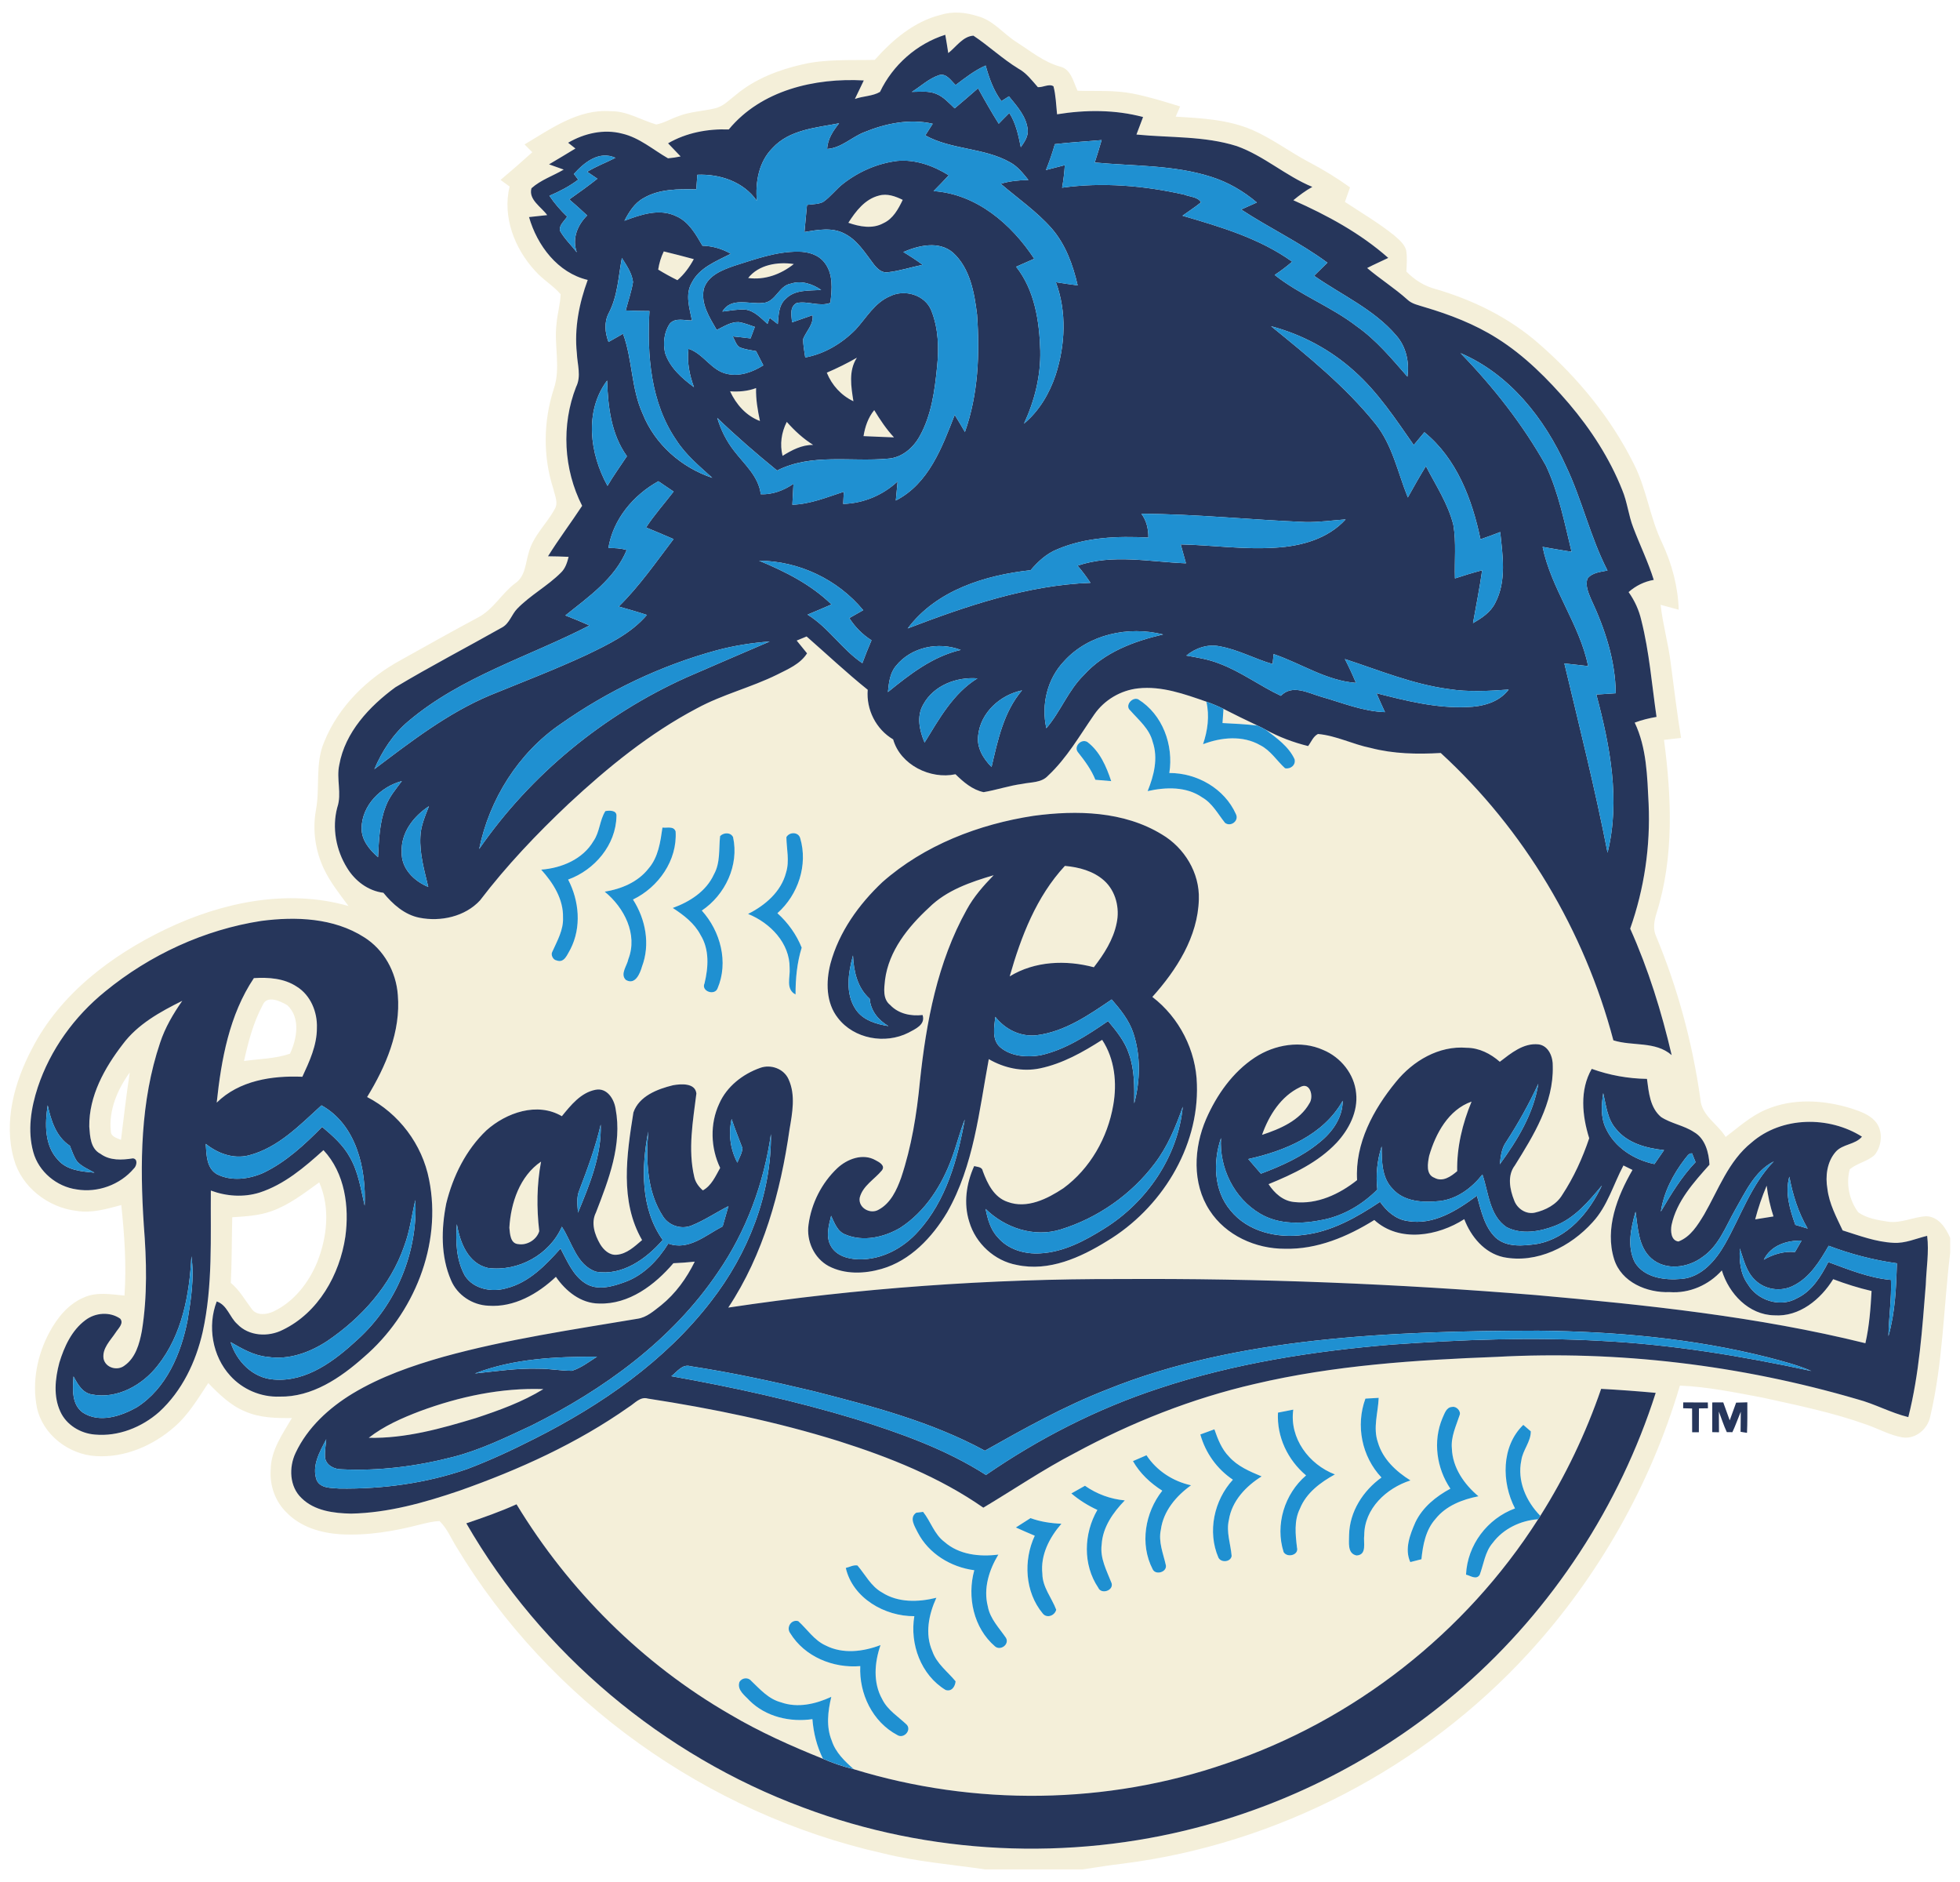
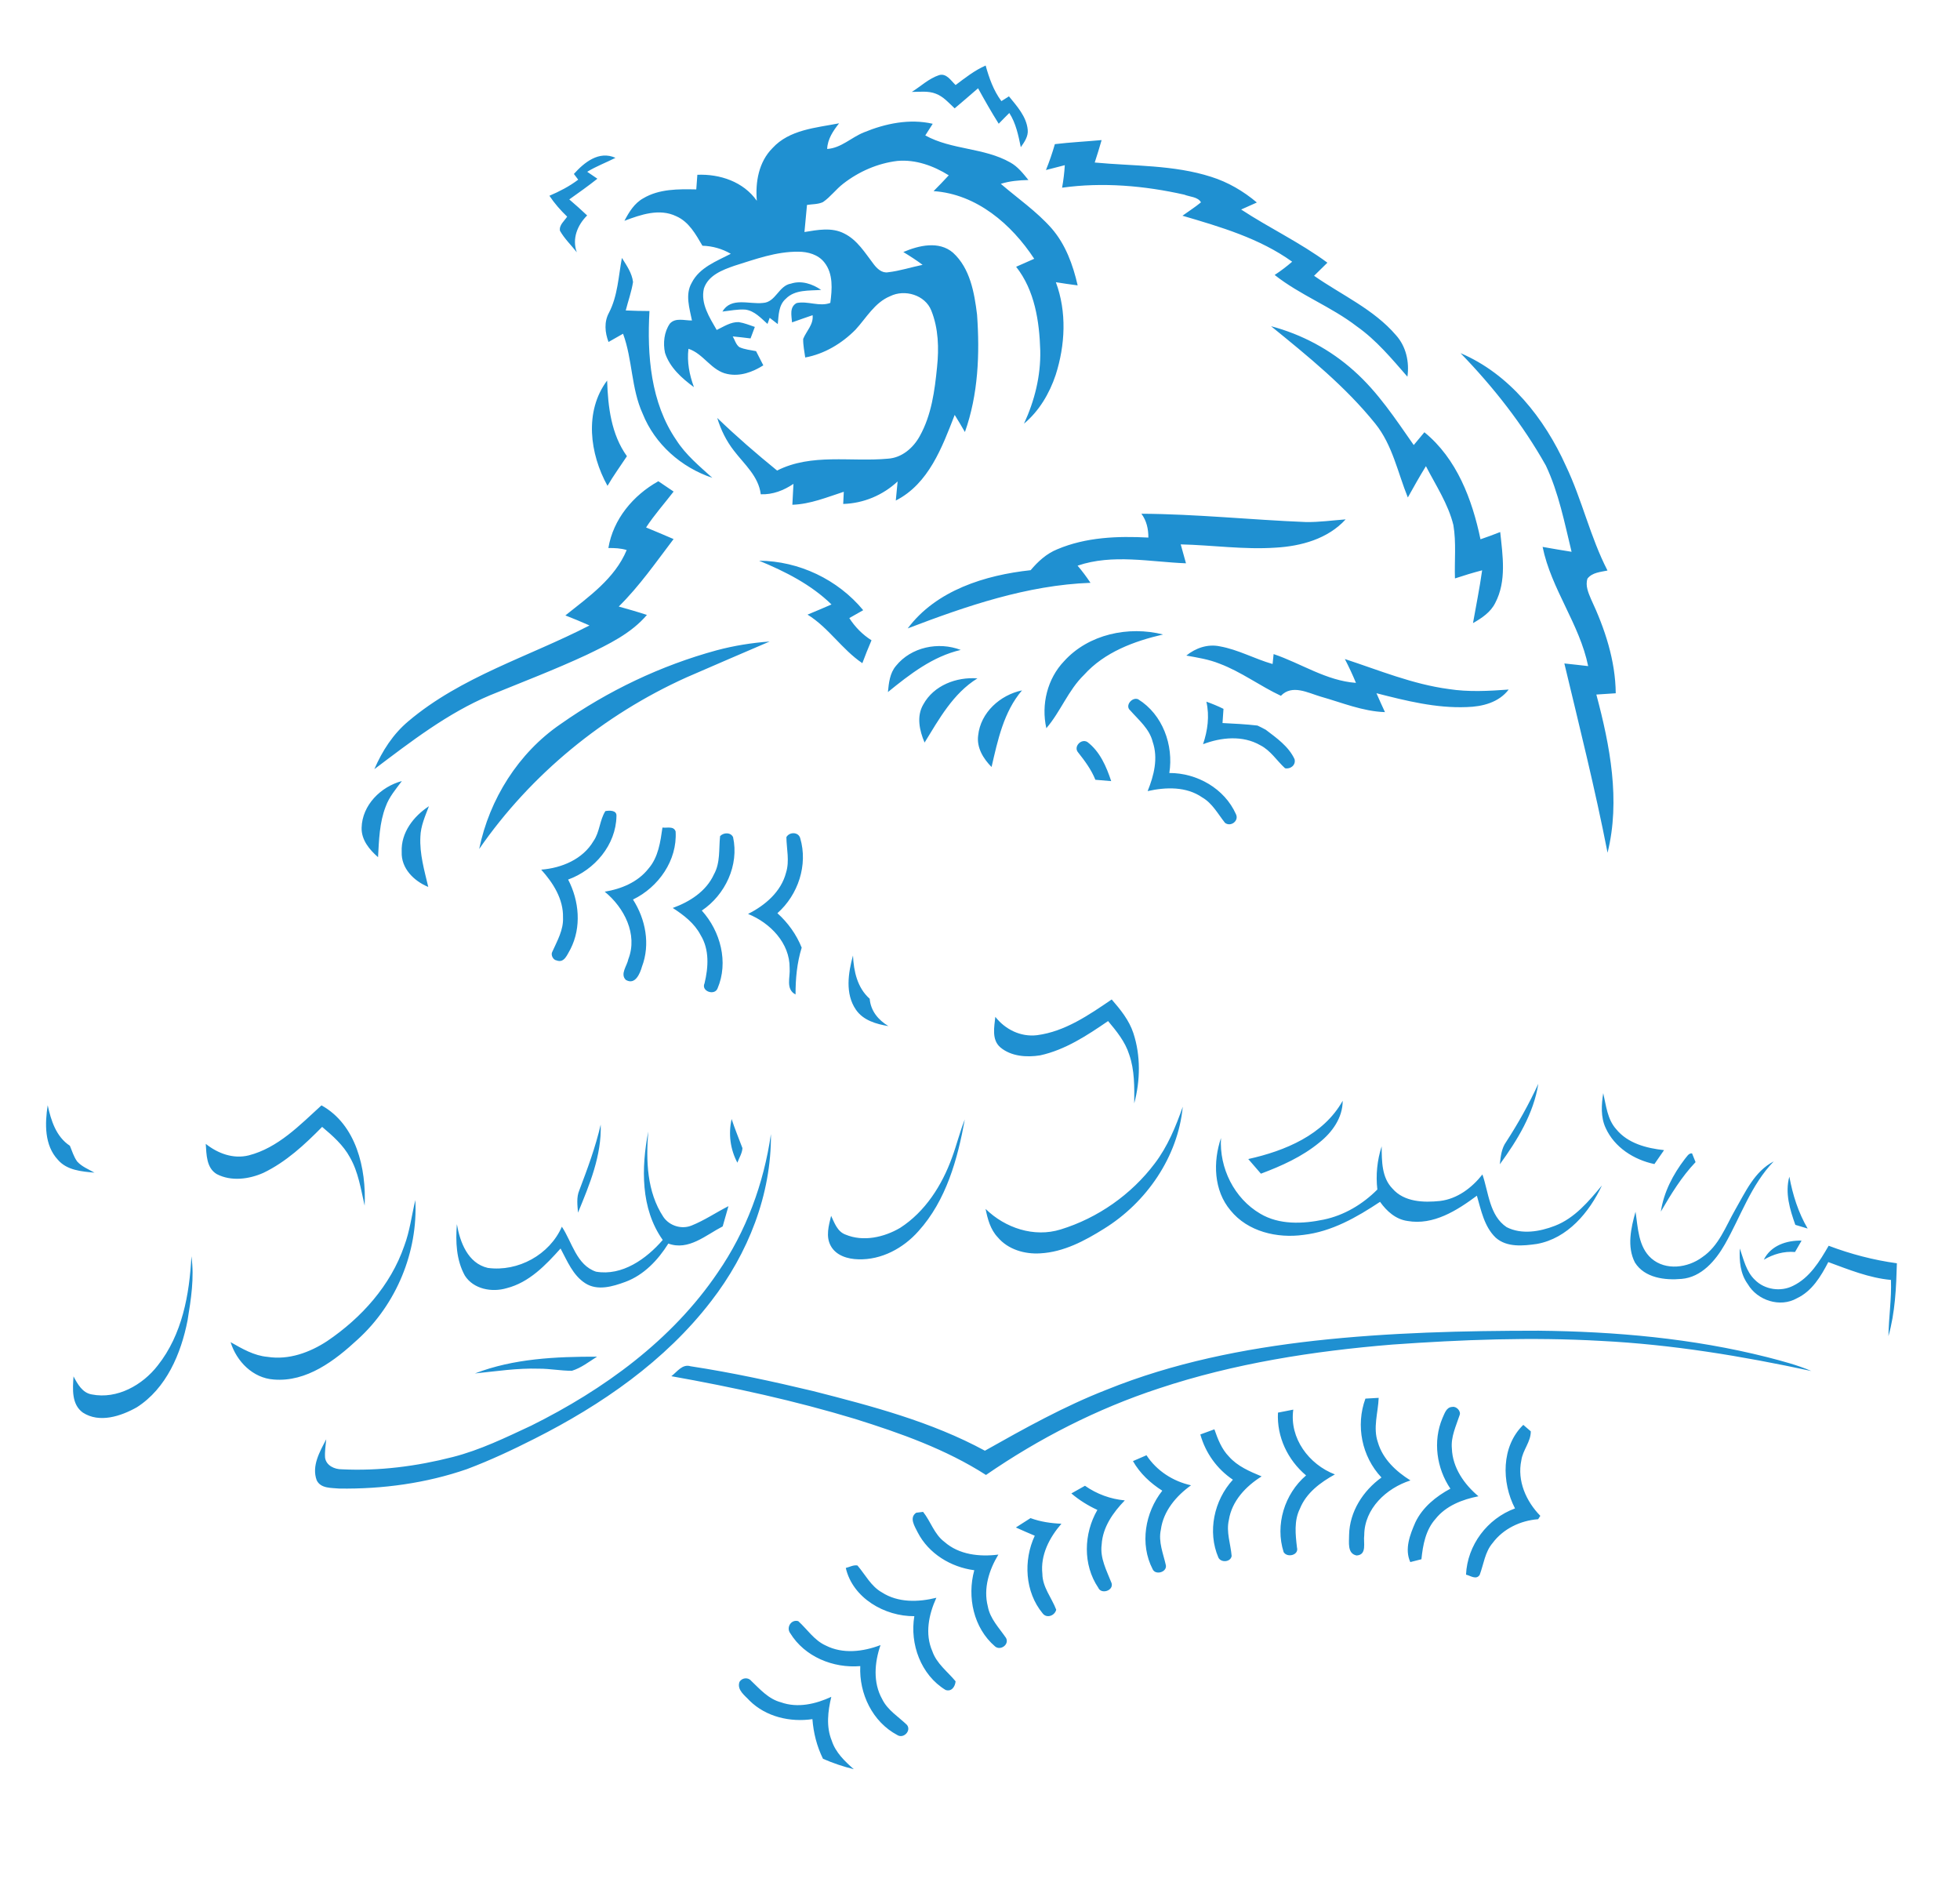
<svg xmlns="http://www.w3.org/2000/svg" version="1.1" id="Layer_1" x="0px" y="0px" width="200px" height="192px" viewBox="0 0 200 192" style="enable-background:new 0 0 200 192;" xml:space="preserve">
-   <path id="color3" style="fill:#F4EFD9;" d="M196.566,124.082c-1.335,0.053-2.594,0.764-3.949,0.547  c-1.029-0.161-2.125-0.335-2.993-0.944c-0.919-1.212-1.278-2.928-0.874-4.396c0.76-0.631,1.809-0.792,2.54-1.459  c0.77-0.967,0.897-2.506,0.039-3.461c-0.623-0.692-1.54-0.992-2.396-1.281c-2.803-0.874-5.951-1.072-8.703,0.1  c-1.556,0.649-2.813,1.799-4.144,2.804c-0.809-1.333-2.475-2.183-2.578-3.875c-0.798-5.681-2.302-11.267-4.503-16.567  c-0.369-0.768-0.209-1.619,0.031-2.393c1.795-5.708,1.537-11.818,0.761-17.676c0.578-0.067,1.16-0.131,1.741-0.198  c-0.416-2.533-0.718-5.081-1.055-7.626c-0.241-2.003-0.813-3.948-1.031-5.955c0.613,0.167,1.227,0.335,1.846,0.502  c-0.075-2.356-0.688-4.664-1.683-6.795c-1.26-2.582-1.58-5.498-2.889-8.062c-2.332-4.694-5.726-8.826-9.668-12.259  c-3.023-2.658-6.699-4.469-10.546-5.593c-1.154-0.301-2.18-0.937-3.002-1.793c0.03-0.728,0.103-1.467-0.028-2.188  c-0.189-0.649-0.749-1.087-1.233-1.513c-1.577-1.267-3.327-2.289-5.011-3.403c0.174-0.494,0.347-0.987,0.521-1.48  c-1.337-0.965-2.746-1.821-4.208-2.588c-1.96-1.041-3.746-2.396-5.787-3.285c-2.457-1.05-5.166-1.188-7.794-1.342  c0.146-0.347,0.295-0.695,0.448-1.042c-1.59-0.487-3.176-0.992-4.81-1.309c-1.861-0.374-3.77-0.237-5.651-0.292  c-0.439-0.916-0.658-2.219-1.814-2.475c-1.635-0.46-2.95-1.549-4.353-2.448c-1.379-0.852-2.421-2.277-4.047-2.691  c-1.22-0.393-2.545-0.515-3.784-0.122c-2.697,0.682-4.887,2.548-6.695,4.585c-2.475,0.058-4.986-0.103-7.416,0.469  c-2.408,0.554-4.795,1.468-6.713,3.063c-0.687,0.52-1.308,1.217-2.182,1.415c-1.267,0.299-2.596,0.332-3.815,0.831  c-0.73,0.256-1.409,0.676-2.173,0.813c-1.55-0.447-2.978-1.382-4.646-1.354c-3.309-0.25-6.094,1.79-8.792,3.388  c0.261,0.268,0.527,0.533,0.791,0.797c-1.062,0.962-2.146,1.9-3.24,2.825c0.308,0.222,0.616,0.447,0.923,0.673  c-0.749,3.093,0.509,6.341,2.612,8.612c0.776,0.886,1.824,1.483,2.594,2.372c-0.03,1.017-0.335,2-0.417,3.014  c-0.277,2.213,0.46,4.493-0.283,6.655c-1.06,3.282-1.117,6.898-0.043,10.183c0.138,0.673,0.548,1.44,0.132,2.089  c-0.81,1.483-2.149,2.673-2.619,4.338c-0.36,1.102-0.332,2.484-1.395,3.206c-1.399,1.046-2.249,2.706-3.835,3.513  c-2.631,1.409-5.23,2.865-7.833,4.32c-3.395,1.842-6.363,4.721-7.824,8.339c-0.962,2.213-0.414,4.673-0.853,6.989  c-0.369,2.053-0.052,4.199,0.859,6.071c0.651,1.34,1.586,2.51,2.466,3.702c-6.231-1.787-12.911-0.383-18.64,2.36  c-5.556,2.667-10.802,6.627-13.663,12.211c-1.791,3.398-2.911,7.44-1.842,11.238c0.782,2.862,3.483,4.945,6.381,5.29  c1.553,0.261,3.093-0.196,4.578-0.594c0.329,3.065,0.539,6.156,0.329,9.236c-1.379-0.121-2.852-0.404-4.164,0.202  c-1.574,0.669-2.697,2.06-3.489,3.534c-1.252,2.32-1.799,5.078-1.285,7.681c0.591,2.781,3.261,4.811,6.049,4.963  c2.92,0.174,5.797-1.068,7.967-2.968c1.449-1.245,2.424-2.913,3.47-4.484c1.106,1.136,2.271,2.286,3.766,2.896  c1.498,0.657,3.161,0.688,4.771,0.672c-0.956,1.626-2.14,3.273-2.165,5.24c-0.122,1.627,0.459,3.299,1.653,4.429  c1.422,1.458,3.477,2.061,5.459,2.188c2.767,0.156,5.532-0.316,8.201-1.011c0.63-0.151,1.267-0.322,1.918-0.331  c0.755,0.724,1.153,1.716,1.695,2.593c9.475,15.782,25.637,27.286,43.577,31.304c3.419,0.847,6.936,1.127,10.412,1.635h9.939  c1.391-0.206,2.776-0.439,4.173-0.599c15.727-2.007,30.609-9.785,41.319-21.461c7.126-7.77,12.459-17.184,15.45-27.298  c2.852,0.119,5.659,0.706,8.459,1.23c3.577,0.791,7.185,1.523,10.638,2.77c1.209,0.423,2.345,1.068,3.616,1.285  c1.337,0.209,2.592-0.868,2.835-2.151c1.291-5.47,1.357-11.121,2.03-16.672v-1.531C198.553,125.267,197.805,124.115,196.566,124.082  z M35.422,88.542c-1.129-1.815-1.558-4.095-1.001-6.174c0.484-1.409-0.113-2.898,0.203-4.338c0.593-3.34,3.081-5.973,5.723-7.916  c3.577-2.146,7.288-4.07,10.92-6.122c0.727-0.414,0.944-1.303,1.504-1.885c1.349-1.395,3.105-2.316,4.475-3.693  c0.447-0.426,0.633-1.026,0.779-1.607c-0.701-0.037-1.4-0.048-2.103-0.058c1.096-1.76,2.344-3.415,3.483-5.148  c-1.897-3.726-2.134-8.229-0.618-12.126c0.554-1.093,0.125-2.299,0.079-3.447c-0.271-2.538,0.232-5.09,1.109-7.47  c-3.054-0.719-5.161-3.516-5.989-6.414c0.616-0.074,1.233-0.131,1.852-0.201c-0.594-0.834-1.931-1.573-1.604-2.74  c0.955-0.853,2.198-1.261,3.291-1.903c-0.5-0.186-0.999-0.36-1.498-0.536c0.898-0.539,1.805-1.062,2.694-1.616  c-0.186-0.146-0.556-0.442-0.746-0.588c1.654-0.965,3.642-1.422,5.524-0.928c1.759,0.414,3.138,1.638,4.67,2.517  c0.432-0.036,0.858-0.101,1.284-0.192c-0.422-0.45-0.852-0.892-1.279-1.339c1.864-1.083,4.055-1.492,6.193-1.412  c3.306-4.013,8.792-5.281,13.779-5.002c-0.305,0.627-0.606,1.257-0.907,1.89c0.819-0.301,1.826-0.28,2.56-0.721  c1.306-2.74,3.76-4.913,6.661-5.827c0.112,0.62,0.207,1.242,0.305,1.866c0.802-0.621,1.485-1.708,2.568-1.775  c1.563,1.041,2.951,2.356,4.561,3.345c0.834,0.448,1.4,1.209,2.012,1.906c0.519,0.045,1.158-0.383,1.596-0.085  c0.242,0.928,0.266,1.902,0.366,2.855c2.908-0.469,5.916-0.484,8.776,0.28c-0.23,0.594-0.455,1.188-0.676,1.785  c3.415,0.341,6.932,0.131,10.242,1.181c2.772,0.989,4.991,3.047,7.707,4.161c-0.694,0.381-1.33,0.859-1.938,1.361  c3.458,1.537,6.84,3.364,9.686,5.884c-0.715,0.35-1.448,0.663-2.155,1.032c1.324,1.124,2.803,2.052,4.097,3.215  c0.478,0.463,1.154,0.572,1.763,0.774c2.573,0.761,5.106,1.732,7.38,3.169c2.824,1.769,5.193,4.161,7.355,6.676  c2.241,2.64,4.153,5.586,5.434,8.813c0.518,1.234,0.639,2.588,1.126,3.833c0.677,1.787,1.52,3.507,2.09,5.336  c-0.963,0.167-1.84,0.601-2.567,1.245c0.617,0.865,1.063,1.845,1.299,2.88c0.816,3.23,1.072,6.564,1.55,9.852  c-0.758,0.131-1.507,0.313-2.226,0.584c1.227,2.575,1.276,5.489,1.419,8.28c0.192,4.323-0.439,8.658-1.881,12.738  c1.856,4.141,3.203,8.491,4.235,12.905c-1.665-1.449-3.982-0.886-5.95-1.51c-2.952-11.169-9.095-21.497-17.616-29.315  c-2.391,0.137-4.816,0.095-7.146-0.514c-1.823-0.365-3.521-1.26-5.382-1.424c-0.494,0.252-0.686,0.816-1.005,1.232  c-1.505-0.371-2.965-0.919-4.323-1.665c1.109,0.843,2.338,1.702,2.938,3.002c0.151,0.593-0.411,1.044-0.972,0.925  c-0.849-0.776-1.473-1.817-2.529-2.35c-1.787-1.028-3.982-0.812-5.838-0.103c0.474-1.398,0.675-2.886,0.34-4.339  c-2.229-0.773-4.555-1.619-6.95-1.357c-1.79,0.192-3.464,1.181-4.486,2.664c-1.489,2.144-2.802,4.457-4.727,6.254  c-0.671,0.727-1.727,0.636-2.613,0.827c-1.339,0.177-2.624,0.619-3.951,0.844c-1.142-0.237-2.06-1.032-2.871-1.827  c-2.557,0.548-5.623-0.953-6.36-3.555c-1.75-1.032-2.761-3.039-2.596-5.063c-2.152-1.726-4.161-3.62-6.235-5.437  c-0.341,0.137-0.679,0.277-1.013,0.416c0.349,0.436,0.702,0.868,1.059,1.304c-0.698,1.095-1.936,1.604-3.047,2.167  c-2.665,1.318-5.59,2.025-8.204,3.449c-4.838,2.549-9.109,6.037-13.097,9.749c-3.24,3.056-6.32,6.296-9.024,9.839  c-1.525,1.656-4.008,2.195-6.165,1.771c-1.531-0.298-2.739-1.375-3.696-2.548C37.556,90.886,36.223,89.869,35.422,88.542z   M122.132,110.64c0.21,6.484-3.693,12.68-9.169,15.974c-2.719,1.687-5.934,3.139-9.204,2.435c-2.276-0.414-4.201-2.188-4.855-4.399  c-0.598-1.875-0.302-3.918,0.499-5.688c0.338,0.101,0.815,0.064,0.883,0.519c0.469,1.272,1.138,2.664,2.52,3.132  c1.984,0.743,4.059-0.304,5.699-1.388c2.731-2.001,4.523-5.163,5.091-8.482c0.401-2.259,0.151-4.71-1.133-6.658  c-1.961,1.253-4.037,2.427-6.339,2.908c-1.79,0.378-3.665-0.031-5.229-0.941c-0.989,5.298-1.528,10.86-4.247,15.626  c-1.525,2.555-3.754,4.933-6.692,5.776c-1.753,0.508-3.744,0.579-5.398-0.286c-1.491-0.801-2.292-2.579-2.055-4.235  c0.29-2.171,1.339-4.243,2.928-5.75c1.018-0.953,2.622-1.562,3.925-0.81c0.36,0.186,1.014,0.542,0.63,1.032  c-0.758,0.92-1.964,1.574-2.265,2.798c-0.158,1.028,1.09,1.711,1.935,1.208c1.227-0.66,1.849-2.009,2.296-3.263  c1.062-3.171,1.595-6.496,1.915-9.818c0.639-6.034,1.787-12.172,4.775-17.526c0.713-1.316,1.708-2.445,2.751-3.514  c-2.363,0.697-4.808,1.531-6.595,3.303c-2.132,1.967-4.107,4.405-4.49,7.373c-0.091,0.864-0.256,1.948,0.527,2.564  c0.849,0.9,2.112,1.159,3.305,1.02c0.323,0.992-0.749,1.428-1.448,1.808c-2.363,1.196-5.544,0.636-7.185-1.495  c-1.236-1.553-1.239-3.711-0.768-5.553c0.867-3.227,2.889-6.042,5.298-8.314c4.283-3.78,9.835-5.911,15.437-6.767  c4.397-0.591,9.2-0.481,13.091,1.903c2.295,1.357,3.863,3.924,3.763,6.624c-0.098,3.812-2.271,7.197-4.743,9.95  C120.338,103.814,122.055,107.17,122.132,110.64z M110.949,75.692c1.285,0.968,1.948,2.514,2.438,3.997  c-0.539-0.046-1.074-0.091-1.613-0.137c-0.414-1.032-1.075-1.924-1.76-2.789C109.512,76.194,110.309,75.323,110.949,75.692z   M117.106,80.708c0.642-1.582,1.093-3.355,0.513-5.032c-0.329-1.327-1.418-2.21-2.279-3.19c-0.597-0.482,0.182-1.416,0.8-1.145  c2.5,1.546,3.63,4.673,3.179,7.52c2.822-0.012,5.633,1.586,6.797,4.198c0.341,0.688-0.539,1.333-1.114,0.889  c-0.725-0.907-1.284-1.995-2.323-2.594C121.05,80.221,118.958,80.294,117.106,80.708z M81.806,96.679  c-0.481,1.546-0.63,3.163-0.627,4.777c-1.041-0.548-0.524-1.769-0.603-2.694c0.028-2.555-1.995-4.616-4.243-5.523  c1.741-0.873,3.375-2.262,3.878-4.219c0.371-1.184,0.048-2.411,0.034-3.614c0.301-0.551,1.221-0.551,1.407,0.094  c0.815,2.74-0.207,5.79-2.324,7.662C80.405,94.134,81.263,95.327,81.806,96.679z M73.214,100.852  c-0.31,0.753-1.698,0.274-1.321-0.538c0.392-1.631,0.511-3.437-0.405-4.923c-0.627-1.205-1.726-2.04-2.84-2.76  c1.729-0.627,3.41-1.692,4.198-3.419c0.676-1.199,0.491-2.6,0.633-3.912c0.357-0.377,1.082-0.408,1.324,0.107  c0.627,2.862-0.8,5.884-3.189,7.491C73.522,95.007,74.365,98.175,73.214,100.852z M65.509,98.612  c-0.206,0.719-0.698,1.916-1.647,1.359c-0.615-0.594,0.127-1.446,0.253-2.113c0.99-2.541-0.429-5.276-2.408-6.886  c1.689-0.28,3.379-0.975,4.463-2.356c1.008-1.157,1.217-2.731,1.428-4.189c0.462,0.07,1.139-0.186,1.342,0.395  c0.186,2.95-1.748,5.693-4.35,6.949C65.881,93.778,66.371,96.338,65.509,98.612z M58.215,96.819  c-0.323,0.533-0.621,1.473-1.422,1.159c-0.359-0.042-0.615-0.575-0.435-0.878c0.499-1.114,1.153-2.232,1.093-3.496  c0.048-1.884-1.014-3.538-2.225-4.884c2.079-0.161,4.24-1.053,5.337-2.919c0.639-0.92,0.621-2.122,1.209-3.054  c0.409-0.076,1.184-0.11,1.133,0.511c-0.049,2.935-2.226,5.498-4.93,6.472C59.107,91.909,59.348,94.593,58.215,96.819z   M28.515,142.478c-1.879,0.07-3.754-0.73-5.014-2.124c-1.836-2.001-2.353-5.066-1.385-7.584c1.074,0.359,1.309,1.607,2.094,2.304  c1.182,1.249,3.17,1.349,4.646,0.594c3.629-1.751,5.806-5.617,6.384-9.499c0.419-3.06-0.043-6.5-2.232-8.835  c-1.939,1.751-4.003,3.517-6.533,4.332c-1.622,0.505-3.376,0.38-4.959-0.208c-0.042,4.813,0.213,9.697-0.835,14.434  c-0.694,3.047-2.106,6.015-4.435,8.149c-1.775,1.568-4.18,2.531-6.567,2.308c-1.464-0.113-2.904-0.976-3.519-2.338  c-0.727-1.565-0.532-3.373-0.104-4.99c0.497-1.628,1.258-3.303,2.662-4.344c1.008-0.77,2.487-0.885,3.546-0.155  c0.409,0.484-0.204,1.011-0.459,1.42c-0.533,0.81-1.398,1.612-1.236,2.669c0.198,0.932,1.4,1.269,2.125,0.711  c1.145-0.796,1.534-2.225,1.78-3.522c0.582-3.573,0.484-7.218,0.202-10.814c-0.411-6.225-0.353-12.633,1.662-18.607  c0.506-1.543,1.337-2.95,2.262-4.277c-2.248,1.117-4.546,2.378-6.074,4.433c-1.856,2.408-3.452,5.26-3.415,8.39  c0.076,1.002,0.119,2.259,1.145,2.785c0.965,0.709,2.189,0.64,3.306,0.463c0.548,0.051,0.383,0.797,0.092,1.044  c-1.398,1.65-3.69,2.487-5.824,2.124c-2.043-0.28-3.882-1.805-4.43-3.808c-0.606-2.181-0.237-4.497,0.457-6.614  c1.278-3.841,3.742-7.236,6.88-9.777c4.551-3.725,10.091-6.291,15.913-7.192c3.541-0.465,7.41-0.316,10.502,1.66  c2.021,1.261,3.276,3.537,3.444,5.897c0.314,3.726-1.227,7.296-3.133,10.408c3.246,1.675,5.623,4.831,6.321,8.418  c1.345,6.658-1.565,13.749-6.649,18.108C34.749,140.566,31.842,142.548,28.515,142.478z M23.552,130.879  c0.116-2.232,0.088-4.466,0.146-6.697c1.355-0.083,2.737-0.159,4.024-0.625c1.8-0.639,3.322-1.833,4.853-2.934  c1.139,2.596,0.813,5.593-0.219,8.168c-0.868,2.092-2.375,4.025-4.457,5.009c-0.688,0.318-1.684,0.447-2.198-0.241  C25.007,132.645,24.45,131.622,23.552,130.879z M13.242,109.41c-0.348,2.286-0.613,4.584-0.896,6.88  c-0.411-0.192-1.023-0.31-1.038-0.879C11.079,113.262,11.996,111.121,13.242,109.41z M149.314,172.078  c-7.727,6.791-17.066,11.712-27.009,14.323c-13.222,3.49-27.519,2.823-40.327-1.993c-14.348-5.322-26.75-15.734-34.395-29.001  c1.729-0.587,3.459-1.186,5.124-1.942c5.34,8.799,12.847,16.284,21.773,21.43c3.023,1.792,6.238,3.226,9.496,4.535  c-0.624-1.267-0.972-2.639-1.078-4.043c-2.277,0.332-4.737-0.236-6.406-1.881c-0.477-0.527-1.309-1.084-1.044-1.896  c0.225-0.442,0.877-0.531,1.196-0.137c0.904,0.862,1.778,1.866,3.041,2.195c1.708,0.612,3.546,0.177,5.139-0.557  c-0.346,1.461-0.541,3.038,0.046,4.469c0.389,1.205,1.324,2.098,2.246,2.913c12.325,3.784,25.826,3.633,38.02-0.587  c13.024-4.384,24.431-13.331,31.817-24.918c-1.799,0.134-3.556,0.965-4.646,2.429c-0.787,0.917-0.91,2.161-1.321,3.254  c-0.353,0.539-0.944,0.077-1.393-0.028c0.135-3.017,2.173-5.718,4.998-6.755c-1.383-2.664-1.413-6.333,0.846-8.524  c0.192,0.165,0.572,0.493,0.764,0.658c0.014,1.062-0.824,1.918-0.964,2.962c-0.445,2.088,0.49,4.186,1.939,5.659  c2.564-4.059,4.642-8.415,6.205-12.953c1.856,0.1,3.714,0.237,5.568,0.408C165.272,153.624,158.418,164.114,149.314,172.078z   M100.799,163.886c0.229,1.27,1.169,2.198,1.862,3.224c0.348,0.673-0.583,1.324-1.129,0.853c-2.194-1.881-2.864-5.041-2.115-7.77  c-2.39-0.315-4.655-1.685-5.775-3.863c-0.294-0.603-0.901-1.495-0.149-2.003c0.176-0.022,0.524-0.064,0.701-0.086  c0.782,0.977,1.135,2.283,2.177,3.06c1.494,1.319,3.597,1.54,5.504,1.297C100.921,160.172,100.327,162.05,100.799,163.886z   M95.547,163.003c-0.776,1.693-1.19,3.684-0.411,5.456c0.439,1.267,1.549,2.071,2.372,3.067c-0.044,0.54-0.412,1.095-1.024,0.882  c-2.514-1.525-3.662-4.686-3.187-7.526c-3.014,0.028-6.288-1.846-6.993-4.92c0.39-0.091,0.777-0.328,1.19-0.252  c0.804,0.938,1.38,2.121,2.496,2.746C91.641,163.52,93.709,163.459,95.547,163.003z M89.849,167.829  c-0.615,1.78-0.783,3.827,0.173,5.519c0.548,1.129,1.654,1.781,2.524,2.624c0.472,0.594-0.353,1.446-0.989,1.032  c-2.527-1.338-3.906-4.223-3.775-7.03c-2.761,0.234-5.671-0.953-7.149-3.36c-0.432-0.583,0.104-1.44,0.825-1.225  c0.92,0.834,1.62,1.951,2.793,2.479C86.001,168.764,88.071,168.507,89.849,167.829z M106.364,160.561  c0.013,1.37,0.95,2.435,1.413,3.659c-0.144,0.616-0.971,0.921-1.382,0.378c-1.812-2.183-1.986-5.401-0.807-7.925  c-0.645-0.274-1.29-0.551-1.928-0.84c0.497-0.323,0.993-0.642,1.495-0.956c1.012,0.372,2.081,0.527,3.154,0.573  C107.089,156.856,106.154,158.641,106.364,160.561z M113.43,161.517c0.212,0.769-1.066,1.164-1.361,0.463  c-1.592-2.356-1.491-5.519-0.091-7.939c-0.955-0.44-1.854-0.999-2.656-1.682c0.464-0.265,0.927-0.524,1.389-0.782  c1.205,0.844,2.6,1.357,4.065,1.492c-1.193,1.23-2.254,2.725-2.359,4.494C112.227,158.976,112.936,160.248,113.43,161.517z   M118.968,159.701c0.1,0.708-1.069,1.016-1.35,0.392c-1.333-2.57-0.782-5.785,0.982-8.014c-1.212-0.77-2.281-1.766-2.993-3.019  c0.458-0.202,0.921-0.399,1.38-0.597c1.045,1.592,2.702,2.658,4.546,3.065c-1.513,1.088-2.825,2.622-3.081,4.528  C118.179,157.307,118.703,158.503,118.968,159.701z M125.677,158.74c-0.095,0.624-1.081,0.713-1.351,0.162  c-1.137-2.646-0.448-5.845,1.479-7.945c-1.623-1.091-2.798-2.734-3.322-4.616c0.478-0.174,0.955-0.35,1.434-0.524  c0.347,0.995,0.734,2.016,1.489,2.783c0.88,0.999,2.132,1.518,3.329,2.02c-1.606,1.002-3.037,2.507-3.342,4.443  C125.104,156.299,125.58,157.514,125.677,158.74z M136.213,150.418c-1.473,0.813-2.919,1.879-3.567,3.491  c-0.618,1.239-0.456,2.643-0.302,3.967c0.219,0.777-0.996,1.079-1.361,0.469c-0.889-2.779,0.086-5.94,2.289-7.823  c-1.872-1.579-3.002-3.937-2.867-6.407c0.52-0.103,1.037-0.204,1.561-0.306C131.556,146.722,133.566,149.404,136.213,150.418z   M139.329,142.686c0.448-0.029,0.902-0.052,1.353-0.077c-0.058,1.51-0.601,3.054-0.08,4.543c0.496,1.707,1.857,2.965,3.321,3.882  c-2.444,0.779-4.706,2.87-4.715,5.588c-0.111,0.722,0.322,2.001-0.778,2.068c-0.985-0.189-0.757-1.384-0.767-2.109  c0.052-2.366,1.422-4.486,3.303-5.845C138.957,148.601,138.318,145.434,139.329,142.686z M147.18,144.697  c0.219-0.456,0.383-1.144,1.008-1.163c0.413-0.1,0.922,0.433,0.752,0.838c-0.363,1.109-0.905,2.21-0.789,3.412  c0.07,1.951,1.259,3.647,2.711,4.864c-1.642,0.327-3.31,0.963-4.382,2.312c-1.008,1.126-1.287,2.66-1.437,4.113  c-0.38,0.097-0.762,0.191-1.135,0.289c-0.61-1.327-0.026-2.816,0.52-4.061c0.734-1.534,2.102-2.636,3.571-3.428  C146.589,149.787,146.202,147.039,147.18,144.697z M196.507,131.052c-0.366,4.528-0.663,9.099-1.783,13.52  c-1.794-0.438-3.428-1.354-5.213-1.826c-11.903-3.486-24.401-4.99-36.791-4.32c-8.275,0.316-16.598,0.858-24.681,2.761  c-6.411,1.476-12.582,3.92-18.366,7.05c-3.221,1.669-6.223,3.717-9.335,5.574c-4.464-3.111-9.572-5.141-14.732-6.783  c-6.366-1.989-12.914-3.333-19.499-4.347c-0.782-0.232-1.337,0.486-1.936,0.852c-5.285,3.724-11.23,6.411-17.31,8.554  c-3.565,1.21-7.252,2.254-11.042,2.33c-1.766-0.037-3.735-0.28-5.051-1.584c-1.239-1.168-1.306-3.148-0.603-4.618  c1.218-2.589,3.409-4.587,5.821-6.052c2.867-1.725,6.054-2.834,9.257-3.743c6.49-1.793,13.169-2.767,19.8-3.882  c0.952-0.134,1.687-0.816,2.42-1.379c1.474-1.191,2.597-2.756,3.428-4.448c-0.727,0.077-1.452,0.13-2.18,0.161  c-1.894,2.219-4.53,4.22-7.59,4.113c-1.857-0.015-3.391-1.261-4.399-2.725c-1.842,1.742-4.275,3.139-6.89,2.947  c-1.622-0.063-3.169-1.077-3.805-2.588c-1.072-2.453-1.005-5.261-0.493-7.843c0.681-2.776,2.013-5.476,4.103-7.461  c2.018-1.802,5.187-2.92,7.693-1.441c0.913-1.119,1.939-2.414,3.44-2.697c1.169-0.227,1.89,0.941,2.043,1.936  c0.692,3.663-0.706,7.237-2.006,10.591c-0.532,1.054-0.124,2.266,0.429,3.221c0.347,0.582,0.939,1.149,1.675,1.085  c1.05-0.08,1.845-0.853,2.606-1.498c-2.296-3.965-1.568-8.72-0.886-13.019c0.575-1.678,2.463-2.393,4.046-2.779  c0.801-0.142,2.256-0.256,2.381,0.841c-0.351,2.813-0.88,5.705-0.216,8.517c0.116,0.545,0.459,1.008,0.876,1.37  c0.886-0.484,1.294-1.458,1.766-2.293c-0.974-2.033-1.056-4.498-0.097-6.55c0.767-1.757,2.405-3.026,4.179-3.654  c1.094-0.395,2.436,0.088,2.905,1.179c0.728,1.601,0.375,3.43,0.091,5.096c-0.91,6.369-2.664,12.768-6.25,18.18  c13.252-1.991,26.65-2.946,40.046-2.913c14.135-0.086,28.279,0.486,42.368,1.637c11.279,1.009,22.605,2.188,33.619,4.911  c0.398-1.751,0.531-3.542,0.629-5.328c-1.334-0.31-2.639-0.721-3.917-1.205c-1.277,2.061-3.452,3.863-6.01,3.687  c-2.609-0.049-4.633-2.211-5.352-4.582c-1.336,1.493-3.31,2.359-5.321,2.213c-2.31,0.088-4.933-0.995-5.672-3.361  c-0.97-3.12,0.32-6.405,1.876-9.102c-0.229-0.116-0.692-0.341-0.923-0.456c-1.033,1.936-1.62,4.143-3.142,5.784  c-2.244,2.497-5.691,4.25-9.106,3.569c-1.948-0.429-3.31-2.089-3.996-3.876c-2.694,1.732-6.619,2.418-9.179,0.086  c-2.734,1.704-5.846,3.016-9.121,2.934c-2.981,0.01-6.037-1.36-7.681-3.909c-1.809-2.757-1.629-6.401-0.354-9.337  c1.079-2.459,2.7-4.77,4.967-6.265c2.02-1.331,4.715-1.784,6.967-0.774c1.797,0.74,3.188,2.46,3.368,4.414  c0.204,1.887-0.737,3.696-1.986,5.048c-1.889,2.009-4.435,3.202-6.95,4.232c0.594,0.91,1.461,1.708,2.594,1.821  c2.349,0.277,4.64-0.798,6.44-2.235c-0.226-3.739,1.662-7.214,3.964-10.019c1.734-2.143,4.383-3.714,7.21-3.48  c1.279,0.003,2.448,0.603,3.389,1.428c1.14-0.873,2.412-1.939,3.943-1.777c1.053,0.131,1.495,1.312,1.461,2.246  c0.091,3.755-1.96,7.038-3.869,10.108c-0.795,1.035-0.516,2.456-0.064,3.579c0.307,0.834,1.211,1.438,2.109,1.234  c1.091-0.253,2.191-0.813,2.786-1.803c1.178-1.789,2.073-3.756,2.755-5.787c-0.718-2.296-0.989-4.907,0.259-7.078  c1.808,0.651,3.712,0.995,5.636,1.023c0.182,1.36,0.307,2.938,1.437,3.888c1.038,0.679,2.323,0.852,3.363,1.54  c1.149,0.655,1.517,2.104,1.579,3.325c-1.611,1.808-3.353,3.723-3.873,6.164c-0.105,0.597-0.067,1.571,0.705,1.672  c1.246-0.475,1.964-1.672,2.624-2.754c1.462-2.534,2.482-5.459,4.841-7.344c3.075-2.675,7.894-2.724,11.264-0.596  c-0.703,0.837-1.976,0.733-2.69,1.555c-0.887,1.023-1.063,2.488-0.836,3.782c0.184,1.513,0.915,2.867,1.553,4.225  c1.699,0.533,3.398,1.184,5.197,1.267c1.188,0.073,2.292-0.439,3.424-0.712C196.854,127.734,196.56,129.393,196.507,131.052z   M92.114,20.391c-0.448,0.931-0.981,1.93-1.97,2.378c-1.12,0.618-2.438,0.353-3.577-0.042c0.754-1.182,1.695-2.418,3.127-2.776  C90.528,19.715,91.368,20.023,92.114,20.391z M69.123,28.583c-0.67-0.331-1.327-0.691-1.96-1.08  c0.097-0.646,0.286-1.269,0.569-1.854c1.026,0.246,2.046,0.515,3.063,0.788C70.359,27.241,69.82,27.986,69.123,28.583z   M81.002,26.936c-1.318,1.047-2.956,1.656-4.657,1.424C77.431,26.991,79.361,26.689,81.002,26.936z M87.438,36.495  c-0.874,1.337-0.585,2.959-0.356,4.439c-1.248-0.593-2.198-1.637-2.713-2.914C85.419,37.57,86.445,37.062,87.438,36.495z   M77.15,39.592c-0.034,1.135,0.162,2.253,0.396,3.358c-1.409-0.527-2.426-1.69-3.046-3.027  C75.398,39.984,76.304,39.911,77.15,39.592z M91.221,44.62c-1.035-0.033-2.07-0.085-3.105-0.127  c0.153-0.959,0.469-1.894,1.091-2.652C89.8,42.822,90.439,43.778,91.221,44.62z M80.283,43.041c0.791,0.895,1.675,1.714,2.691,2.347  c-1.154-0.012-2.17,0.527-3.12,1.117C79.559,45.33,79.736,44.113,80.283,43.041z M124.746,73.764c0.031-0.481,0.064-0.965,0.1-1.446  c1.146,0.584,2.299,1.154,3.469,1.702C127.127,73.883,125.936,73.822,124.746,73.764z M103.033,99.607  c1.152-4.055,2.72-8.134,5.63-11.27c1.432,0.128,2.912,0.518,4.004,1.498c1.19,1.069,1.613,2.818,1.275,4.353  c-0.341,1.682-1.288,3.151-2.324,4.488C108.773,97.918,105.594,98.038,103.033,99.607z M30.852,109.852  c0.728-1.574,1.492-3.212,1.483-4.986c0.061-1.617-0.643-3.336-2.052-4.208c-1.285-0.856-2.883-0.965-4.378-0.87  c-2.509,3.75-3.325,8.296-3.793,12.704C24.407,110.232,27.763,109.718,30.852,109.852z M24.898,108.247  c0.435-1.957,0.95-3.933,1.906-5.708c0.435-1.063,1.808-0.399,2.517,0.015c1.363,1.279,0.983,3.425,0.271,4.944  C28.091,108.019,26.459,108.016,24.898,108.247z M128.78,115.777c0.694-1.974,1.928-3.937,3.87-4.863  c1.032-0.596,1.43,0.956,0.97,1.638C132.631,114.319,130.616,115.173,128.78,115.777z M145.833,117.911  c0.661-2.265,1.965-4.698,4.326-5.526c-0.929,2.246-1.513,4.652-1.467,7.097c-0.636,0.539-1.476,1.144-2.329,0.672  C145.466,119.816,145.688,118.647,145.833,117.911z M51.974,125.25c0.147-2.517,1.057-5.267,3.236-6.743  c-0.44,2.341-0.462,4.733-0.185,7.094c-0.255,0.867-1.236,1.47-2.131,1.324C52.065,126.873,52.041,125.871,51.974,125.25z   M180.966,124.1c-0.621,0.097-1.246,0.198-1.866,0.298c0.307-1.173,0.698-2.32,1.172-3.434  C180.4,122.029,180.633,123.08,180.966,124.1z M37.626,146.685c1.565-1.22,3.401-2.024,5.242-2.725  c4.009-1.482,8.287-2.398,12.576-2.244c-2.134,1.313-4.508,2.166-6.877,2.95C45.02,145.743,41.365,146.767,37.626,146.685z" />
-   <path id="color2" style="fill:#26365B;" d="M39.121,91.08c0.956,1.173,2.165,2.25,3.696,2.548c2.156,0.424,4.64-0.116,6.165-1.771  c2.704-3.543,5.785-6.783,9.024-9.839c3.988-3.711,8.259-7.2,13.097-9.749c2.615-1.424,5.54-2.131,8.204-3.449  c1.111-0.563,2.349-1.072,3.047-2.167c-0.357-0.436-0.71-0.868-1.059-1.304c0.334-0.14,0.672-0.28,1.013-0.416  c2.074,1.817,4.083,3.711,6.235,5.437c-0.165,2.024,0.846,4.031,2.596,5.063c0.737,2.603,3.803,4.103,6.36,3.555  c0.811,0.795,1.729,1.59,2.871,1.827c1.327-0.225,2.612-0.667,3.951-0.844c0.886-0.191,1.942-0.1,2.613-0.827  c1.926-1.797,3.239-4.11,4.727-6.254c1.023-1.482,2.696-2.471,4.486-2.664c2.396-0.262,4.722,0.584,6.95,1.357  c0.594,0.213,1.182,0.451,1.747,0.734c1.146,0.584,2.299,1.154,3.469,1.702c0.286,0.131,0.566,0.277,0.846,0.429  c1.359,0.746,2.819,1.294,4.323,1.665c0.319-0.417,0.511-0.98,1.005-1.232c1.86,0.164,3.559,1.059,5.382,1.424  c2.33,0.609,4.755,0.652,7.146,0.514c8.52,7.818,14.664,18.145,17.616,29.315c1.968,0.623,4.285,0.06,5.95,1.51  c-1.031-4.414-2.378-8.764-4.235-12.905c1.442-4.079,2.073-8.414,1.881-12.738c-0.142-2.791-0.192-5.705-1.419-8.28  c0.719-0.271,1.468-0.453,2.226-0.584c-0.478-3.289-0.734-6.622-1.55-9.852c-0.236-1.035-0.682-2.015-1.299-2.88  c0.727-0.645,1.603-1.078,2.567-1.245c-0.57-1.829-1.413-3.549-2.09-5.336c-0.487-1.245-0.609-2.6-1.126-3.833  c-1.281-3.227-3.193-6.173-5.434-8.813c-2.162-2.515-4.531-4.907-7.355-6.676c-2.274-1.437-4.807-2.408-7.38-3.169  c-0.609-0.202-1.284-0.311-1.763-0.774c-1.294-1.163-2.773-2.091-4.097-3.215c0.706-0.369,1.44-0.682,2.155-1.032  c-2.846-2.52-6.228-4.347-9.686-5.884c0.609-0.502,1.245-0.98,1.938-1.361c-2.716-1.114-4.935-3.172-7.707-4.161  c-3.311-1.05-6.827-0.84-10.242-1.181c0.22-0.597,0.446-1.191,0.676-1.785c-2.86-0.764-5.869-0.748-8.776-0.28  c-0.1-0.953-0.124-1.927-0.366-2.855c-0.438-0.298-1.077,0.13-1.596,0.085c-0.612-0.697-1.178-1.458-2.012-1.906  c-1.61-0.989-2.998-2.304-4.561-3.345c-1.083,0.067-1.766,1.154-2.568,1.775c-0.098-0.624-0.193-1.246-0.305-1.866  c-2.901,0.913-5.355,3.087-6.661,5.827c-0.734,0.442-1.742,0.42-2.56,0.721c0.301-0.633,0.603-1.263,0.907-1.89  c-4.987-0.28-10.473,0.989-13.779,5.002c-2.138-0.08-4.328,0.329-6.193,1.412c0.427,0.447,0.857,0.889,1.279,1.339  c-0.426,0.091-0.852,0.156-1.284,0.192c-1.532-0.879-2.911-2.103-4.67-2.517c-1.882-0.493-3.87-0.037-5.524,0.928  c0.19,0.146,0.561,0.442,0.746,0.588c-0.889,0.554-1.796,1.077-2.694,1.616c0.499,0.176,0.998,0.35,1.498,0.536  c-1.093,0.642-2.336,1.05-3.291,1.903c-0.326,1.166,1.011,1.905,1.604,2.74c-0.618,0.07-1.236,0.127-1.852,0.201  c0.828,2.898,2.935,5.696,5.989,6.414c-0.877,2.38-1.379,4.932-1.109,7.47c0.046,1.148,0.475,2.353-0.079,3.447  c-1.517,3.897-1.279,8.399,0.618,12.126c-1.139,1.732-2.387,3.388-3.483,5.148c0.703,0.01,1.403,0.022,2.103,0.058  c-0.146,0.581-0.332,1.181-0.779,1.607c-1.37,1.376-3.127,2.298-4.475,3.693c-0.56,0.582-0.776,1.471-1.504,1.885  c-3.632,2.052-7.343,3.975-10.92,6.122c-2.643,1.942-5.131,4.576-5.723,7.916c-0.317,1.439,0.28,2.928-0.203,4.338  c-0.557,2.079-0.128,4.36,1.001,6.174C36.223,89.869,37.556,90.886,39.121,91.08z M43.7,90.484c-1.456-0.597-2.777-1.89-2.71-3.568  c-0.089-1.97,1.205-3.635,2.779-4.667c-0.384,1.008-0.843,2.022-0.873,3.12C42.807,87.111,43.304,88.807,43.7,90.484z   M70.051,69.106c-8.442,3.806-15.882,9.882-21.155,17.508c1.041-5.078,4.001-9.8,8.299-12.74c4.825-3.395,10.244-5.982,15.937-7.532  c1.769-0.472,3.581-0.761,5.403-0.895C75.702,66.656,72.877,67.883,70.051,69.106z M87.995,67.657  c-2.086-1.406-3.44-3.629-5.593-4.953c0.819-0.337,1.635-0.685,2.445-1.038c-2.089-2.036-4.719-3.358-7.388-4.463  c4.07,0.031,8.03,1.915,10.624,5.048c-0.474,0.268-0.949,0.533-1.418,0.804c0.584,0.913,1.348,1.689,2.265,2.268  C88.595,66.092,88.287,66.872,87.995,67.657z M90.604,70.604c0.094-0.925,0.189-1.927,0.818-2.667  c1.55-1.93,4.342-2.503,6.613-1.632C95.17,66.969,92.835,68.793,90.604,70.604z M94.345,75.755c-0.52-1.218-0.843-2.676-0.131-3.888  c1.066-1.948,3.383-2.825,5.523-2.661C97.255,70.741,95.831,73.347,94.345,75.755z M101.179,78.248  c-0.843-0.849-1.537-1.975-1.366-3.224c0.246-2.338,2.247-4.125,4.475-4.594C102.416,72.62,101.813,75.518,101.179,78.248z   M110.615,68.851c-1.617,1.571-2.387,3.75-3.845,5.44c-0.542-2.409,0.101-5.057,1.82-6.847c2.488-2.746,6.572-3.608,10.089-2.716  C115.717,65.414,112.699,66.534,110.615,68.851z M109.957,57.709c0.474,0.554,0.91,1.142,1.316,1.75  c-6.467,0.238-12.659,2.368-18.65,4.652c2.91-3.891,7.903-5.437,12.544-5.94c0.747-0.886,1.623-1.692,2.714-2.131  c2.92-1.242,6.174-1.364,9.3-1.196c0.004-0.87-0.184-1.726-0.711-2.432c5.6,0.031,11.174,0.621,16.767,0.847  c1.364,0.024,2.716-0.171,4.072-0.271c-1.807,1.985-4.532,2.734-7.129,2.882c-3.236,0.223-6.462-0.258-9.699-0.331  c0.18,0.642,0.357,1.285,0.537,1.931C117.339,57.328,113.543,56.491,109.957,57.709z M149.677,72.136  c-3.133,0.131-6.207-0.643-9.222-1.413c0.28,0.645,0.572,1.288,0.868,1.928c-2.274-0.076-4.391-0.971-6.552-1.58  c-1.302-0.383-2.919-1.281-4.067-0.085c-2.138-0.998-4.044-2.448-6.26-3.279c-1.087-0.439-2.247-0.621-3.392-0.825  c0.956-0.774,2.178-1.199,3.41-0.944c1.879,0.332,3.569,1.285,5.394,1.805c0.025-0.252,0.076-0.758,0.105-1.013  c2.812,0.95,5.373,2.718,8.402,2.937c-0.341-0.828-0.721-1.638-1.132-2.432c3.489,1.142,6.923,2.573,10.585,3.06  c2.029,0.32,4.088,0.204,6.13,0.054C152.94,71.673,151.258,72.093,149.677,72.136z M159.789,47.537  c1.651,3.461,2.482,7.254,4.241,10.667c-0.715,0.152-1.555,0.195-2.042,0.822c-0.238,0.712,0.085,1.437,0.359,2.091  c1.413,3.008,2.494,6.253,2.524,9.609c-0.661,0.042-1.321,0.084-1.979,0.13c1.394,5.212,2.471,10.799,1.144,16.135  c-1.264-6.478-2.873-12.886-4.408-19.307c0.81,0.082,1.62,0.18,2.429,0.27c-0.876-4.292-3.772-7.866-4.648-12.161  c0.983,0.173,1.967,0.346,2.956,0.499c-0.722-2.968-1.312-6.019-2.624-8.798c-2.356-4.198-5.362-8.019-8.707-11.468  C154.033,38.155,157.603,42.685,159.789,47.537z M145.346,44.097c3.307,2.685,4.882,6.868,5.724,10.92  c0.676-0.229,1.348-0.478,2.012-0.74c0.253,2.392,0.667,5.005-0.506,7.23c-0.468,0.953-1.375,1.553-2.27,2.061  c0.314-1.794,0.682-3.58,0.932-5.386c-0.934,0.244-1.86,0.524-2.773,0.828c-0.061-1.814,0.145-3.651-0.161-5.449  c-0.534-2.162-1.793-4.043-2.801-6.004c-0.648,1.048-1.249,2.122-1.847,3.194c-1.029-2.536-1.562-5.349-3.316-7.526  c-3.06-3.802-6.874-6.883-10.64-9.946c3.129,0.828,6.06,2.393,8.468,4.561c2.439,2.164,4.236,4.91,6.092,7.562  C144.622,44.968,144.979,44.53,145.346,44.097z M107.64,14.704c1.586-0.189,3.181-0.268,4.771-0.414  c-0.219,0.767-0.454,1.531-0.703,2.289c3.969,0.377,8.045,0.229,11.885,1.461c1.714,0.539,3.288,1.459,4.658,2.618  c-0.537,0.238-1.071,0.475-1.602,0.716c2.883,1.89,6.022,3.37,8.801,5.425c-0.453,0.448-0.907,0.892-1.36,1.336  c2.813,1.964,6.08,3.407,8.354,6.055c1.034,1.147,1.383,2.728,1.171,4.238c-1.598-1.829-3.163-3.723-5.166-5.133  c-2.621-2.021-5.784-3.19-8.381-5.245c0.625-0.411,1.221-0.861,1.787-1.352c-3.336-2.393-7.306-3.55-11.194-4.691  c0.63-0.454,1.285-0.871,1.887-1.364c-0.304-0.569-1.147-0.557-1.701-0.785c-4.07-0.916-8.324-1.288-12.469-0.71  c0.137-0.761,0.231-1.528,0.277-2.298c-0.645,0.161-1.285,0.328-1.924,0.496C107.08,16.485,107.384,15.602,107.64,14.704z   M95.816,7.668c0.762-0.234,1.227,0.57,1.696,1.008c0.973-0.734,1.939-1.497,3.065-1.991c0.357,1.281,0.804,2.554,1.607,3.631  c0.256-0.164,0.512-0.326,0.771-0.487c0.815,1.007,1.784,2.052,1.915,3.403c0.073,0.685-0.338,1.255-0.705,1.784  c-0.25-1.206-0.495-2.439-1.173-3.489c-0.366,0.359-0.725,0.727-1.081,1.095c-0.746-1.181-1.434-2.395-2.107-3.617  c-0.791,0.689-1.586,1.373-2.389,2.049c-0.595-0.551-1.142-1.202-1.921-1.494c-0.776-0.311-1.635-0.183-2.448-0.186  C93.962,8.804,94.771,8.016,95.816,7.668z M65.646,20.224c1.622-0.965,3.577-0.941,5.403-0.904c0.034-0.499,0.07-0.996,0.11-1.492  c2.302-0.094,4.701,0.706,6.068,2.652c-0.162-1.906,0.195-3.967,1.595-5.37c1.729-1.894,4.439-2.073,6.801-2.533  c-0.609,0.768-1.176,1.604-1.218,2.618c1.434-0.094,2.466-1.182,3.745-1.693c2.198-0.907,4.667-1.422,7.026-0.877  c-0.256,0.396-0.508,0.792-0.758,1.188c2.7,1.492,5.988,1.231,8.672,2.758c0.768,0.421,1.309,1.124,1.852,1.79  c-0.952,0.022-1.91,0.104-2.819,0.39c1.739,1.494,3.65,2.806,5.175,4.533c1.434,1.641,2.189,3.733,2.668,5.827  c-0.743-0.094-1.484-0.204-2.223-0.323c1.128,3.035,0.956,6.414-0.022,9.464c-0.633,1.893-1.687,3.678-3.233,4.969  c1.084-2.335,1.72-4.877,1.662-7.462c-0.088-2.977-0.563-6.14-2.462-8.546c0.615-0.271,1.23-0.541,1.846-0.816  c-2.318-3.532-5.885-6.607-10.27-6.902c0.526-0.526,1.044-1.066,1.549-1.613c-1.555-0.971-3.385-1.635-5.242-1.468  c-2.006,0.241-3.924,1.078-5.516,2.314c-0.746,0.569-1.299,1.352-2.076,1.884c-0.505,0.24-1.092,0.204-1.632,0.292  c-0.094,0.919-0.173,1.842-0.259,2.764c1.337-0.219,2.798-0.505,4.061,0.152c1.337,0.661,2.12,1.976,2.996,3.118  c0.347,0.459,0.849,0.946,1.482,0.834c1.193-0.137,2.345-0.517,3.517-0.757c-0.63-0.473-1.294-0.899-1.967-1.307  c1.577-0.672,3.629-1.166,5.068,0.067c1.745,1.59,2.18,4.08,2.455,6.317c0.288,4.01,0.121,8.159-1.238,11.979  c-0.339-0.587-0.684-1.172-1.043-1.747c-1.278,3.293-2.649,7.026-6.01,8.737c0.059-0.652,0.123-1.3,0.186-1.948  c-1.516,1.409-3.48,2.235-5.553,2.296c0.015-0.311,0.046-0.932,0.061-1.242c-1.717,0.554-3.412,1.266-5.249,1.324  c0.04-0.713,0.08-1.422,0.113-2.131c-0.989,0.669-2.121,1.11-3.336,1.062c-0.222-1.836-1.677-3.057-2.734-4.439  c-0.776-0.995-1.346-2.14-1.707-3.348c1.951,1.882,4.002,3.656,6.107,5.367c3.513-1.784,7.541-0.862,11.301-1.211  c1.427-0.082,2.602-1.102,3.262-2.314c1.191-2.14,1.52-4.624,1.758-7.024c0.204-1.933,0.146-3.951-0.585-5.772  c-0.63-1.598-2.715-2.207-4.201-1.467c-1.58,0.652-2.423,2.21-3.529,3.412c-1.391,1.407-3.172,2.481-5.136,2.841  c-0.088-0.627-0.222-1.257-0.209-1.894c0.328-0.81,1.071-1.471,0.962-2.42c-0.703,0.238-1.4,0.487-2.098,0.733  c-0.048-0.691-0.285-1.561,0.469-1.973c1.133-0.241,2.329,0.405,3.437-0.015c0.182-1.376,0.316-2.974-0.609-4.131  c-0.624-0.8-1.677-1.092-2.654-1.092c-2.26-0.025-4.405,0.773-6.531,1.437c-1.221,0.423-2.667,0.974-3.105,2.32  c-0.357,1.537,0.575,2.956,1.306,4.228c0.715-0.338,1.428-0.834,2.253-0.801c0.567,0.088,1.099,0.308,1.638,0.49  c-0.143,0.39-0.29,0.782-0.438,1.173c-0.606-0.077-1.212-0.147-1.817-0.205c0.215,0.366,0.32,0.831,0.676,1.093  c0.533,0.246,1.132,0.291,1.704,0.41c0.25,0.481,0.496,0.965,0.74,1.449c-1.09,0.685-2.362,1.157-3.665,0.883  c-1.641-0.323-2.417-2.067-3.973-2.573c-0.165,1.337,0.098,2.664,0.56,3.915c-1.233-0.907-2.466-1.997-2.953-3.501  c-0.213-0.995-0.095-2.131,0.496-2.983c0.57-0.64,1.513-0.301,2.253-0.32c-0.249-1.251-0.713-2.648-0.024-3.842  c0.791-1.565,2.523-2.201,3.989-2.96c-0.886-0.511-1.87-0.794-2.895-0.822c-0.679-1.16-1.377-2.445-2.673-3.011  c-1.714-0.827-3.626-0.161-5.285,0.463C64.185,21.63,64.739,20.723,65.646,20.224z M92.114,20.391  c-0.448,0.931-0.981,1.93-1.97,2.378c-1.12,0.618-2.438,0.353-3.577-0.042c0.754-1.182,1.695-2.418,3.127-2.776  C90.528,19.715,91.368,20.023,92.114,20.391z M77.546,42.95c-1.409-0.527-2.426-1.69-3.046-3.027  c0.898,0.061,1.805-0.012,2.651-0.332C77.117,40.727,77.313,41.845,77.546,42.95z M77.851,30.906c1.31-0.064,1.601-1.766,2.856-1.97  c1.077-0.353,2.189,0.03,3.087,0.64c-1.224,0.097-2.67-0.058-3.608,0.904c-0.746,0.646-0.731,1.687-0.819,2.585  c-0.277-0.216-0.551-0.426-0.827-0.64c-0.055,0.156-0.168,0.467-0.223,0.621c-0.672-0.593-1.327-1.339-2.264-1.461  c-0.785-0.052-1.562,0.116-2.338,0.201C74.614,30.27,76.444,31.068,77.851,30.906z M76.344,28.361  c1.087-1.369,3.017-1.671,4.657-1.424C79.684,27.984,78.046,28.593,76.344,28.361z M80.283,43.041  c0.791,0.895,1.675,1.714,2.691,2.347c-1.154-0.012-2.17,0.527-3.12,1.117C79.559,45.33,79.736,44.113,80.283,43.041z   M87.082,40.934c-1.248-0.593-2.198-1.637-2.713-2.914c1.05-0.451,2.077-0.958,3.069-1.525  C86.564,37.832,86.853,39.454,87.082,40.934z M88.116,44.493c0.153-0.959,0.469-1.894,1.091-2.652  c0.593,0.981,1.232,1.936,2.014,2.779C90.187,44.587,89.152,44.536,88.116,44.493z M67.163,27.503  c0.097-0.646,0.286-1.269,0.569-1.854c1.026,0.246,2.046,0.515,3.063,0.788c-0.436,0.804-0.975,1.549-1.672,2.146  C68.453,28.252,67.796,27.892,67.163,27.503z M64.593,28.772c-0.155,0.99-0.499,1.933-0.743,2.902  c0.807,0.034,1.613,0.061,2.42,0.058c-0.252,4.503,0.115,9.34,2.74,13.167c0.965,1.51,2.356,2.657,3.671,3.848  c-3.158-1.05-5.867-3.434-7.106-6.545c-1.178-2.582-1.026-5.513-2-8.153c-0.496,0.278-0.99,0.56-1.483,0.841  c-0.366-0.965-0.466-2.04,0.042-2.978c0.901-1.738,0.965-3.711,1.321-5.595C63.935,27.076,64.484,27.853,64.593,28.772z   M63.972,46.542c-0.66,1.005-1.376,1.979-1.982,3.023c-1.811-3.254-2.39-7.599-0.04-10.743  C62.038,41.498,62.361,44.301,63.972,46.542z M59.913,21.98c-0.995,0.987-1.561,2.381-1.055,3.76  c-0.573-0.734-1.262-1.385-1.721-2.201c-0.094-0.594,0.448-0.989,0.737-1.437c-0.676-0.649-1.294-1.352-1.811-2.131  c1.034-0.442,2.039-0.959,2.938-1.641c-0.11-0.145-0.328-0.438-0.441-0.584c1.059-1.179,2.563-2.402,4.243-1.644  c-0.956,0.487-1.967,0.861-2.883,1.424c0.344,0.238,0.691,0.473,1.038,0.707c-0.932,0.739-1.899,1.427-2.868,2.112  C58.711,20.875,59.32,21.42,59.913,21.98z M41.675,73.575c5.395-4.56,12.291-6.576,18.476-9.766c-0.81-0.362-1.632-0.7-2.46-1.023  c2.375-1.903,5.048-3.757,6.256-6.67c-0.609-0.186-1.242-0.213-1.869-0.204c0.489-2.95,2.535-5.386,5.099-6.816  c0.52,0.353,1.038,0.703,1.559,1.054c-0.938,1.221-1.967,2.371-2.811,3.662c0.941,0.386,1.876,0.782,2.807,1.184  c-1.79,2.353-3.48,4.798-5.595,6.883c0.962,0.268,1.924,0.545,2.874,0.856c-1.625,1.909-3.936,3.005-6.15,4.074  c-3.227,1.5-6.554,2.773-9.848,4.119c-4.338,1.823-8.086,4.73-11.815,7.544C38.995,76.617,40.116,74.879,41.675,73.575z   M41.005,79.683c-0.609,0.822-1.297,1.619-1.648,2.596c-0.642,1.645-0.685,3.431-0.782,5.17c-0.88-0.767-1.708-1.76-1.678-2.999  C36.953,82.139,38.85,80.258,41.005,79.683z M118.566,85.132c-3.891-2.384-8.694-2.494-13.091-1.903  c-5.602,0.856-11.154,2.987-15.437,6.767c-2.408,2.272-4.43,5.087-5.298,8.314c-0.472,1.843-0.468,4,0.768,5.553  c1.641,2.131,4.821,2.691,7.185,1.495c0.699-0.38,1.771-0.816,1.448-1.808c-1.193,0.139-2.456-0.12-3.305-1.02  c-0.783-0.616-0.619-1.699-0.527-2.564c0.383-2.968,2.359-5.406,4.49-7.373c1.787-1.772,4.232-2.606,6.595-3.303  c-1.042,1.068-2.037,2.198-2.751,3.514c-2.989,5.354-4.137,11.492-4.775,17.526c-0.32,3.322-0.853,6.646-1.915,9.818  c-0.448,1.255-1.069,2.603-2.296,3.263c-0.846,0.503-2.094-0.18-1.935-1.208c0.301-1.224,1.507-1.878,2.265-2.798  c0.383-0.489-0.271-0.846-0.63-1.032c-1.303-0.752-2.907-0.143-3.925,0.81c-1.589,1.507-2.638,3.579-2.928,5.75  c-0.238,1.657,0.563,3.434,2.055,4.235c1.653,0.864,3.645,0.793,5.398,0.286c2.938-0.843,5.167-3.221,6.692-5.776  c2.718-4.766,3.258-10.328,4.247-15.626c1.564,0.91,3.439,1.319,5.229,0.941c2.302-0.481,4.378-1.655,6.339-2.908  c1.284,1.948,1.534,4.4,1.133,6.658c-0.568,3.319-2.36,6.481-5.091,8.482c-1.64,1.084-3.715,2.131-5.699,1.388  c-1.382-0.468-2.051-1.86-2.52-3.132c-0.068-0.454-0.545-0.418-0.883-0.519c-0.801,1.77-1.097,3.813-0.499,5.688  c0.654,2.21,2.579,3.985,4.855,4.399c3.27,0.703,6.485-0.749,9.204-2.435c5.476-3.294,9.379-9.49,9.169-15.974  c-0.077-3.47-1.793-6.826-4.546-8.934c2.472-2.753,4.646-6.138,4.743-9.95C122.429,89.056,120.861,86.489,118.566,85.132z   M90.655,104.68c-1.242-0.201-2.584-0.585-3.327-1.687c-1.105-1.623-0.777-3.736-0.289-5.516c0.076,1.616,0.441,3.294,1.705,4.414  C88.844,103.127,89.623,104.068,90.655,104.68z M93.721,125.6c-1.54,1.741-3.775,2.95-6.14,2.873  c-1.065-0.024-2.268-0.373-2.81-1.375c-0.53-0.955-0.203-2.07,0.037-3.06c0.347,0.725,0.636,1.606,1.467,1.912  c1.812,0.762,3.933,0.281,5.575-0.683c2.563-1.652,4.277-4.353,5.296-7.178c0.475-1.281,0.793-2.615,1.303-3.884  C97.716,118.261,96.549,122.473,93.721,125.6z M108.662,88.338c1.432,0.128,2.912,0.518,4.004,1.498  c1.19,1.069,1.613,2.818,1.275,4.353c-0.341,1.682-1.288,3.151-2.324,4.488c-2.845-0.759-6.025-0.639-8.586,0.931  C104.185,95.553,105.753,91.473,108.662,88.338z M113.068,104.168c-2.134,1.461-4.368,2.938-6.932,3.498  c-1.373,0.223-2.968,0.11-4.068-0.821c-0.898-0.785-0.613-2.077-0.506-3.108c1.014,1.288,2.59,2.073,4.254,1.872  c2.855-0.369,5.297-2.064,7.622-3.644c0.892,1.028,1.777,2.115,2.21,3.431c0.758,2.309,0.711,4.836,0.089,7.171  c0.015-1.671,0.045-3.384-0.516-4.983C114.813,106.275,113.932,105.199,113.068,104.168z M117.823,118.705  c1.322-1.732,2.153-3.759,2.867-5.797c-0.489,5.114-3.708,9.772-8.036,12.448c-1.973,1.237-4.131,2.381-6.5,2.51  c-1.593,0.103-3.303-0.393-4.35-1.647c-0.743-0.786-1.03-1.857-1.233-2.886c1.988,1.942,4.944,2.94,7.663,2.094  C112.022,124.262,115.436,121.868,117.823,118.705z M43.782,120.336c-0.698-3.586-3.075-6.743-6.321-8.418  c1.906-3.111,3.447-6.682,3.133-10.408c-0.168-2.36-1.422-4.637-3.444-5.897c-3.092-1.976-6.962-2.125-10.502-1.66  c-5.821,0.901-11.362,3.467-15.913,7.192c-3.139,2.541-5.602,5.936-6.88,9.777c-0.695,2.116-1.063,4.433-0.457,6.614  c0.548,2.003,2.387,3.528,4.43,3.808c2.134,0.363,4.426-0.474,5.824-2.124c0.291-0.247,0.456-0.993-0.092-1.044  c-1.117,0.177-2.341,0.246-3.306-0.463c-1.026-0.527-1.068-1.783-1.145-2.785c-0.037-3.13,1.559-5.982,3.415-8.39  c1.528-2.055,3.826-3.316,6.074-4.433c-0.926,1.327-1.757,2.734-2.262,4.277c-2.015,5.973-2.073,12.381-1.662,18.607  c0.283,3.595,0.38,7.241-0.202,10.814c-0.246,1.297-0.635,2.726-1.78,3.522c-0.725,0.557-1.928,0.22-2.125-0.711  c-0.162-1.057,0.703-1.859,1.236-2.669c0.256-0.409,0.868-0.936,0.459-1.42c-1.059-0.73-2.538-0.615-3.546,0.155  c-1.404,1.041-2.165,2.716-2.662,4.344c-0.428,1.617-0.623,3.425,0.104,4.99c0.616,1.361,2.055,2.225,3.519,2.338  c2.387,0.223,4.792-0.74,6.567-2.308c2.329-2.134,3.742-5.102,4.435-8.149c1.048-4.736,0.792-9.62,0.835-14.434  c1.583,0.588,3.336,0.712,4.959,0.208c2.53-0.815,4.594-2.582,6.533-4.332c2.189,2.335,2.651,5.775,2.232,8.835  c-0.578,3.882-2.755,7.748-6.384,9.499c-1.476,0.755-3.464,0.655-4.646-0.594c-0.784-0.697-1.02-1.945-2.094-2.304  c-0.968,2.517-0.451,5.583,1.385,7.584c1.26,1.394,3.135,2.194,5.014,2.124c3.327,0.07,6.234-1.912,8.618-4.034  C42.217,134.085,45.127,126.994,43.782,120.336z M9.639,119.634c-1.317-0.119-2.813-0.235-3.735-1.316  c-1.385-1.483-1.327-3.69-1.038-5.561c0.341,1.558,0.855,3.208,2.264,4.134c0.228,0.542,0.396,1.12,0.743,1.605  C8.349,119.024,9.031,119.29,9.639,119.634z M19.138,134.709c-0.664,3.389-2.162,6.942-5.182,8.865  c-1.613,0.907-3.808,1.638-5.504,0.537c-1.173-0.847-1.032-2.421-0.95-3.693c0.414,0.78,0.901,1.681,1.863,1.842  c2.582,0.512,5.187-0.956,6.734-2.959c2.491-3.139,3.237-7.236,3.432-11.136C19.844,130.347,19.49,132.554,19.138,134.709z   M25.906,99.787c1.495-0.095,3.093,0.015,4.378,0.87c1.409,0.871,2.113,2.59,2.052,4.208c0.009,1.774-0.755,3.412-1.483,4.986  c-3.089-0.134-6.445,0.38-8.74,2.639C22.581,108.083,23.397,103.538,25.906,99.787z M32.871,114.964  c-1.78,1.811-3.687,3.581-5.997,4.691c-1.471,0.651-3.282,0.891-4.752,0.128c-1.069-0.631-1.051-2.003-1.127-3.088  c1.236,0.983,2.807,1.568,4.387,1.176c2.996-0.771,5.209-3.09,7.422-5.103c3.554,1.967,4.582,6.454,4.405,10.233  c-0.386-1.669-0.633-3.414-1.498-4.922C35.033,116.823,33.945,115.871,32.871,114.964z M27.93,140.737  c-2.131-0.147-3.79-1.848-4.399-3.812c1.179,0.67,2.393,1.384,3.776,1.501c2.151,0.341,4.304-0.445,6.085-1.614  c3.486-2.361,6.466-5.662,7.855-9.693c0.572-1.513,0.761-3.126,1.135-4.691c0.275,5.306-1.942,10.635-5.867,14.208  C34.183,138.798,31.294,141.02,27.93,140.737z M193.222,126.791c-1.799-0.083-3.497-0.734-5.197-1.267  c-0.638-1.357-1.369-2.712-1.553-4.225c-0.227-1.294-0.051-2.759,0.836-3.782c0.714-0.822,1.987-0.718,2.69-1.555  c-3.37-2.128-8.189-2.08-11.264,0.596c-2.359,1.885-3.379,4.81-4.841,7.344c-0.66,1.083-1.378,2.279-2.624,2.754  c-0.773-0.101-0.81-1.075-0.705-1.672c0.52-2.441,2.262-4.356,3.873-6.164c-0.062-1.22-0.43-2.669-1.579-3.325  c-1.04-0.689-2.325-0.862-3.363-1.54c-1.129-0.949-1.255-2.527-1.437-3.888c-1.924-0.028-3.827-0.371-5.636-1.023  c-1.248,2.171-0.977,4.782-0.259,7.078c-0.682,2.03-1.577,3.997-2.755,5.787c-0.595,0.99-1.695,1.55-2.786,1.803  c-0.898,0.203-1.802-0.4-2.109-1.234c-0.452-1.123-0.731-2.544,0.064-3.579c1.909-3.07,3.96-6.353,3.869-10.108  c0.034-0.934-0.408-2.114-1.461-2.246c-1.531-0.162-2.803,0.904-3.943,1.777c-0.941-0.825-2.109-1.425-3.389-1.428  c-2.828-0.234-5.476,1.337-7.21,3.48c-2.302,2.805-4.19,6.281-3.964,10.019c-1.8,1.437-4.09,2.511-6.44,2.235  c-1.132-0.113-2-0.911-2.594-1.821c2.514-1.03,5.061-2.223,6.95-4.232c1.249-1.352,2.189-3.161,1.986-5.048  c-0.18-1.954-1.571-3.674-3.368-4.414c-2.253-1.011-4.947-0.557-6.967,0.774c-2.266,1.495-3.888,3.806-4.967,6.265  c-1.275,2.935-1.455,6.579,0.354,9.337c1.644,2.549,4.7,3.919,7.681,3.909c3.275,0.082,6.387-1.23,9.121-2.934  c2.56,2.332,6.485,1.646,9.179-0.086c0.687,1.787,2.048,3.447,3.996,3.876c3.415,0.682,6.863-1.072,9.106-3.569  c1.521-1.641,2.108-3.847,3.142-5.784c0.231,0.116,0.694,0.341,0.923,0.456c-1.556,2.697-2.846,5.982-1.876,9.102  c0.739,2.366,3.362,3.449,5.672,3.361c2.012,0.146,3.986-0.72,5.321-2.213c0.719,2.371,2.743,4.533,5.352,4.582  c2.558,0.176,4.733-1.626,6.01-3.687c1.278,0.484,2.584,0.895,3.917,1.205c-0.098,1.786-0.231,3.577-0.629,5.328  c-11.014-2.723-22.34-3.903-33.619-4.911c-14.089-1.151-28.233-1.723-42.368-1.637c-13.395-0.034-26.793,0.922-40.046,2.913  c3.586-5.412,5.34-11.811,6.25-18.18c0.283-1.666,0.636-3.496-0.091-5.096c-0.469-1.091-1.811-1.574-2.905-1.179  c-1.774,0.627-3.412,1.897-4.179,3.654c-0.959,2.052-0.877,4.517,0.097,6.55c-0.471,0.835-0.88,1.809-1.766,2.293  c-0.417-0.363-0.761-0.825-0.876-1.37c-0.664-2.813-0.134-5.705,0.216-8.517c-0.125-1.097-1.58-0.983-2.381-0.841  c-1.583,0.386-3.47,1.102-4.046,2.779c-0.682,4.299-1.41,9.054,0.886,13.019c-0.762,0.645-1.556,1.418-2.606,1.498  c-0.736,0.064-1.327-0.503-1.675-1.085c-0.553-0.955-0.961-2.167-0.429-3.221c1.3-3.354,2.698-6.928,2.006-10.591  c-0.152-0.996-0.873-2.164-2.043-1.936c-1.501,0.284-2.527,1.578-3.44,2.697c-2.506-1.479-5.675-0.362-7.693,1.441  c-2.091,1.985-3.422,4.685-4.103,7.461c-0.512,2.582-0.579,5.389,0.493,7.843c0.636,1.511,2.182,2.524,3.805,2.588  c2.615,0.192,5.048-1.205,6.89-2.947c1.008,1.464,2.541,2.71,4.399,2.725c3.059,0.107,5.696-1.894,7.59-4.113  c0.727-0.031,1.452-0.084,2.18-0.161c-0.831,1.692-1.954,3.257-3.428,4.448c-0.733,0.563-1.467,1.245-2.42,1.379  c-6.631,1.114-13.31,2.089-19.8,3.882c-3.203,0.91-6.39,2.018-9.257,3.743c-2.412,1.465-4.604,3.464-5.821,6.052  c-0.704,1.47-0.636,3.45,0.603,4.618c1.315,1.304,3.285,1.547,5.051,1.584c3.79-0.076,7.477-1.119,11.042-2.33  c6.08-2.143,12.025-4.83,17.31-8.554c0.6-0.366,1.154-1.084,1.936-0.852c6.585,1.014,13.133,2.358,19.499,4.347  c5.16,1.641,10.268,3.671,14.732,6.783c3.111-1.857,6.114-3.905,9.335-5.574c5.784-3.13,11.955-5.574,18.366-7.05  c8.083-1.904,16.406-2.445,24.681-2.761c12.389-0.671,24.887,0.834,36.791,4.32c1.784,0.471,3.418,1.388,5.213,1.826  c1.12-4.42,1.418-8.992,1.783-13.52c0.052-1.659,0.347-3.318,0.139-4.974C195.514,126.352,194.41,126.864,193.222,126.791z   M74.655,114.162c0.325,1.005,0.736,1.979,1.104,2.968c-0.027,0.527-0.34,0.996-0.517,1.486  C74.515,117.247,74.313,115.676,74.655,114.162z M59.116,121.427c0.835-2.199,1.653-4.406,2.18-6.698  c0.107,3.15-1.135,6.125-2.316,8.984C58.924,122.949,58.806,122.151,59.116,121.427z M55.21,118.507  c-0.44,2.341-0.462,4.733-0.185,7.094c-0.255,0.867-1.236,1.47-2.131,1.324c-0.828-0.051-0.853-1.053-0.919-1.675  C52.121,122.732,53.031,119.983,55.21,118.507z M68.197,126.867c-1.056,1.684-2.487,3.208-4.393,3.912  c-1.282,0.472-2.843,0.94-4.089,0.134c-1.263-0.812-1.836-2.271-2.517-3.541c-1.519,1.699-3.212,3.468-5.501,4.047  c-1.495,0.448-3.382,0.106-4.266-1.285c-0.88-1.592-0.953-3.473-0.813-5.246c0.317,1.84,1.124,3.994,3.16,4.464  c3.075,0.414,6.298-1.339,7.553-4.204c1.047,1.577,1.497,3.918,3.486,4.587c2.673,0.46,5.141-1.308,6.807-3.236  c-2.271-3.2-2.189-7.37-1.477-11.064c-0.237,2.953-0.146,6.153,1.537,8.707c0.619,0.922,1.873,1.309,2.899,0.88  c1.312-0.528,2.487-1.331,3.747-1.97c-0.195,0.688-0.392,1.375-0.591,2.064C72.027,125.996,70.258,127.628,68.197,126.867z   M60.921,138.408c-0.825,0.521-1.615,1.145-2.559,1.438c-1.13,0.009-2.244-0.219-3.373-0.213c-2.189-0.07-4.357,0.262-6.527,0.487  C52.415,138.593,56.729,138.402,60.921,138.408z M42.868,143.96c4.009-1.482,8.287-2.398,12.576-2.244  c-2.134,1.313-4.508,2.166-6.877,2.95c-3.547,1.076-7.202,2.1-10.941,2.018C39.191,145.465,41.027,144.661,42.868,143.96z   M54.559,146.771c-2.25,1.141-4.542,2.216-6.905,3.105c-4.173,1.445-8.625,2.049-13.033,1.985c-0.798-0.079-1.891,0.015-2.305-0.847  c-0.535-1.461,0.316-2.917,0.975-4.182c-0.061,0.623-0.165,1.253-0.119,1.887c0.122,0.801,0.968,1.182,1.699,1.178  c3.811,0.187,7.635-0.304,11.322-1.251c2.801-0.712,5.41-1.988,8.017-3.204c7.394-3.676,14.353-8.706,19.032-15.619  c2.901-4.196,4.7-9.089,5.425-14.126c0.059,6.174-2.338,12.193-6.091,17.036C67.881,138.846,61.384,143.325,54.559,146.771z   M163.372,136.797c-7.099-0.404-14.22-0.127-21.308,0.374c-8.067,0.663-16.138,1.918-23.836,4.482  c-6.263,2.058-12.19,5.081-17.618,8.82c-4.1-2.628-8.731-4.265-13.352-5.715c-6.146-1.86-12.433-3.234-18.753-4.36  c0.588-0.442,1.117-1.275,1.964-1.014c4.21,0.643,8.378,1.544,12.522,2.536c5.981,1.528,12.048,3.117,17.51,6.079  c4.034-2.273,8.095-4.539,12.422-6.224c6.772-2.741,13.995-4.186,21.234-4.996c7.581-0.84,15.215-1.02,22.835-1.023  c7.846,0.082,15.724,0.779,23.347,2.702c1.519,0.396,3.047,0.786,4.496,1.41C177.764,138.344,170.603,137.16,163.372,136.797z   M182.586,120.041c0.344,1.854,0.913,3.663,1.869,5.295c-0.423-0.127-0.84-0.253-1.258-0.377  C182.64,123.39,182.125,121.707,182.586,120.041z M183.833,126.568c-0.221,0.388-0.445,0.774-0.669,1.161  c-1.134-0.098-2.214,0.221-3.185,0.787C180.695,127.065,182.305,126.529,183.833,126.568z M179.1,124.398  c0.307-1.173,0.698-2.32,1.172-3.434c0.128,1.065,0.362,2.116,0.695,3.136C180.345,124.196,179.72,124.297,179.1,124.398z   M172.657,117.664c0.089,0.222,0.272,0.67,0.36,0.895c-1.43,1.498-2.503,3.269-3.543,5.047c0.297-1.978,1.238-3.786,2.444-5.361  C172.131,118.018,172.29,117.636,172.657,117.664z M153.695,116.486c1.229-1.894,2.332-3.87,3.276-5.922  c-0.478,3.051-2.14,5.76-3.928,8.216C153.132,117.986,153.21,117.153,153.695,116.486z M145.833,117.911  c0.661-2.265,1.965-4.698,4.326-5.526c-0.929,2.246-1.513,4.652-1.467,7.097c-0.636,0.539-1.476,1.144-2.329,0.672  C145.466,119.816,145.688,118.647,145.833,117.911z M132.65,110.914c1.032-0.596,1.43,0.956,0.97,1.638  c-0.989,1.767-3.003,2.621-4.84,3.225C129.473,113.803,130.707,111.84,132.65,110.914z M137.009,112.299  c0.003,1.739-1.081,3.231-2.39,4.268c-1.754,1.44-3.845,2.381-5.954,3.17c-0.43-0.5-0.864-0.996-1.291-1.493  C131.103,117.417,135.052,115.801,137.009,112.299z M156.837,126.907c-1.4,0.201-3.078,0.377-4.219-0.642  c-1.167-1.12-1.484-2.786-1.916-4.277c-2.024,1.503-4.435,3.041-7.079,2.578c-1.201-0.164-2.131-1.002-2.803-1.953  c-2.368,1.573-4.932,3.041-7.81,3.372c-2.677,0.371-5.692-0.322-7.451-2.502c-1.717-2.028-1.793-4.961-0.968-7.383  c-0.188,3.062,1.343,6.162,4.006,7.723c1.942,1.154,4.336,1.047,6.475,0.603c2.09-0.435,3.977-1.565,5.473-3.069  c-0.171-1.482-0.021-2.983,0.439-4.405c0.018,1.487-0.009,3.179,1.111,4.318c1.188,1.364,3.174,1.432,4.843,1.255  c1.772-0.213,3.251-1.343,4.329-2.703c0.636,1.835,0.707,4.189,2.467,5.373c1.527,0.782,3.39,0.46,4.931-0.137  c2.024-0.784,3.445-2.496,4.795-4.115C162.176,123.676,159.963,126.34,156.837,126.907z M163.842,115.069  c-0.518-1.113-0.43-2.371-0.247-3.549c0.298,1.267,0.415,2.664,1.322,3.675c1.181,1.453,3.101,1.947,4.886,2.139  c-0.331,0.472-0.661,0.945-0.983,1.422C166.733,118.324,164.737,117.052,163.842,115.069z M176.001,126.952  c-0.941,1.651-2.384,3.349-4.404,3.52c-1.699,0.157-3.782-0.095-4.768-1.672c-0.835-1.617-0.405-3.519,0.061-5.178  c0.254,1.637,0.28,3.589,1.625,4.766c1.46,1.269,3.72,0.962,5.191-0.136c1.687-1.139,2.38-3.13,3.348-4.821  c1.056-1.828,1.967-3.925,3.939-4.945C178.67,120.879,177.626,124.109,176.001,126.952z M192.699,136.313  c0.028-1.915,0.332-3.818,0.256-5.735c-2.232-0.204-4.311-1.057-6.393-1.821c-0.755,1.455-1.66,2.968-3.206,3.693  c-1.71,0.977-4.031,0.221-5.007-1.44c-0.77-1.053-0.886-2.38-0.816-3.641c0.389,1.114,0.648,2.359,1.542,3.203  c0.993,1.005,2.64,1.245,3.896,0.603c1.7-0.823,2.714-2.506,3.628-4.083c2.247,0.85,4.581,1.462,6.962,1.788  C193.491,131.372,193.383,133.899,192.699,136.313z M163.382,141.69c1.856,0.1,3.714,0.237,5.568,0.408  c-3.678,11.526-10.532,22.016-19.636,29.981c-7.727,6.791-17.066,11.712-27.009,14.323c-13.222,3.49-27.519,2.823-40.327-1.993  c-14.348-5.322-26.75-15.734-34.395-29.001c1.729-0.587,3.459-1.186,5.124-1.942c5.34,8.799,12.847,16.284,21.773,21.43  c3.023,1.792,6.238,3.226,9.496,4.535c1.013,0.445,2.064,0.798,3.141,1.062c12.325,3.784,25.826,3.633,38.02-0.587  c13.024-4.384,24.431-13.331,31.817-24.918c0.073-0.116,0.146-0.231,0.222-0.344C159.741,150.585,161.82,146.229,163.382,141.69z   M174.269,143.078c0.003,0.145,0.009,0.445,0.012,0.593c-0.231,0.005-0.689,0.011-0.919,0.013c-0.004,0.809-0.004,1.62-0.009,2.431  c-0.172,0-0.513,0.002-0.684,0.002c-0.002-0.809-0.002-1.617-0.006-2.423c-0.227-0.006-0.685-0.018-0.912-0.026  c0-0.148,0.006-0.447,0.006-0.596C172.593,143.072,173.431,143.072,174.269,143.078z M178.299,143.063  c0.003,1.037,0.012,2.076-0.033,3.114c-0.166-0.025-0.49-0.076-0.655-0.104c0.006-0.685,0.015-1.366,0.018-2.049  c-0.291,0.692-0.533,1.406-0.855,2.086c-0.144-0.003-0.427-0.003-0.567-0.003c-0.322-0.683-0.547-1.4-0.812-2.1  c0.006,0.703,0.009,1.406,0.012,2.112l-0.688-0.012c0-1.011-0.004-2.021,0.002-3.032c0.281,0,0.842-0.003,1.121-0.003  c0.216,0.61,0.438,1.22,0.66,1.83c0.219-0.604,0.436-1.205,0.655-1.806C177.535,143.081,177.915,143.072,178.299,143.063z" />
  <path id="color1" style="fill:#1F90D1;" d="M93.045,9.376c0.916-0.572,1.726-1.36,2.77-1.708c0.762-0.234,1.227,0.57,1.696,1.008  c0.973-0.734,1.939-1.497,3.065-1.991c0.357,1.281,0.804,2.554,1.607,3.631c0.256-0.164,0.512-0.326,0.771-0.487  c0.815,1.007,1.784,2.052,1.915,3.403c0.073,0.685-0.338,1.255-0.705,1.784c-0.25-1.206-0.495-2.439-1.173-3.489  c-0.366,0.359-0.725,0.727-1.081,1.095c-0.746-1.181-1.434-2.395-2.107-3.617c-0.791,0.689-1.586,1.373-2.389,2.049  c-0.595-0.551-1.142-1.202-1.921-1.494C94.717,9.252,93.858,9.379,93.045,9.376z M69.004,22.059  c1.297,0.567,1.994,1.851,2.673,3.011c1.026,0.027,2.009,0.31,2.895,0.822c-1.465,0.759-3.197,1.395-3.989,2.96  c-0.689,1.194-0.225,2.591,0.024,3.842c-0.74,0.019-1.683-0.32-2.253,0.32c-0.591,0.852-0.709,1.988-0.496,2.983  c0.487,1.504,1.72,2.595,2.953,3.501c-0.462-1.251-0.725-2.579-0.56-3.915c1.556,0.506,2.332,2.25,3.973,2.573  c1.303,0.274,2.576-0.198,3.665-0.883c-0.244-0.484-0.49-0.968-0.74-1.449c-0.572-0.119-1.172-0.164-1.704-0.41  c-0.356-0.262-0.46-0.728-0.676-1.093c0.605,0.058,1.211,0.128,1.817,0.205c0.149-0.39,0.295-0.783,0.438-1.173  c-0.539-0.182-1.071-0.402-1.638-0.49c-0.825-0.033-1.538,0.463-2.253,0.801c-0.731-1.273-1.663-2.691-1.306-4.228  c0.439-1.346,1.885-1.897,3.105-2.32c2.125-0.664,4.271-1.461,6.531-1.437c0.977,0,2.03,0.292,2.654,1.092  c0.925,1.157,0.791,2.755,0.609,4.131c-1.109,0.42-2.304-0.225-3.437,0.015c-0.755,0.411-0.518,1.282-0.469,1.973  c0.698-0.247,1.395-0.496,2.098-0.733c0.109,0.949-0.634,1.61-0.962,2.42c-0.012,0.637,0.121,1.267,0.209,1.894  c1.964-0.36,3.745-1.434,5.136-2.841c1.105-1.203,1.948-2.761,3.529-3.412c1.486-0.74,3.571-0.131,4.201,1.467  c0.731,1.821,0.788,3.839,0.585,5.772c-0.237,2.399-0.566,4.884-1.758,7.024c-0.66,1.212-1.835,2.231-3.262,2.314  c-3.76,0.35-7.787-0.573-11.301,1.211c-2.104-1.711-4.156-3.485-6.107-5.367c0.362,1.208,0.931,2.353,1.707,3.348  c1.057,1.382,2.512,2.603,2.734,4.439c1.215,0.048,2.347-0.393,3.336-1.062c-0.033,0.709-0.073,1.418-0.113,2.131  c1.836-0.058,3.532-0.77,5.249-1.324c-0.015,0.31-0.045,0.931-0.061,1.242c2.073-0.061,4.037-0.886,5.553-2.296  c-0.063,0.649-0.127,1.297-0.186,1.948c3.361-1.711,4.732-5.443,6.01-8.737c0.36,0.575,0.704,1.16,1.043,1.747  c1.359-3.82,1.526-7.97,1.238-11.979c-0.275-2.237-0.71-4.727-2.455-6.317c-1.44-1.233-3.492-0.739-5.068-0.067  c0.673,0.408,1.336,0.834,1.967,1.307c-1.172,0.24-2.323,0.62-3.517,0.757c-0.633,0.113-1.135-0.374-1.482-0.834  c-0.876-1.142-1.659-2.457-2.996-3.118c-1.263-0.658-2.724-0.371-4.061-0.152c0.085-0.923,0.165-1.845,0.259-2.764  c0.539-0.088,1.126-0.052,1.632-0.292c0.777-0.533,1.33-1.315,2.076-1.884c1.593-1.236,3.51-2.073,5.516-2.314  c1.857-0.167,3.687,0.497,5.242,1.468c-0.505,0.548-1.023,1.087-1.549,1.613c4.384,0.295,7.952,3.37,10.27,6.902  c-0.616,0.274-1.231,0.545-1.846,0.816c1.899,2.406,2.374,5.568,2.462,8.546c0.058,2.584-0.578,5.127-1.662,7.462  c1.546-1.291,2.599-3.075,3.233-4.969c0.978-3.05,1.15-6.429,0.022-9.464c0.739,0.119,1.48,0.228,2.223,0.323  c-0.478-2.094-1.234-4.186-2.668-5.827c-1.525-1.726-3.436-3.039-5.175-4.533c0.909-0.287,1.866-0.368,2.819-0.39  c-0.542-0.666-1.084-1.369-1.852-1.79c-2.684-1.527-5.973-1.266-8.672-2.758c0.249-0.396,0.502-0.791,0.758-1.188  c-2.359-0.545-4.828-0.03-7.026,0.877c-1.279,0.511-2.311,1.598-3.745,1.693c0.042-1.014,0.61-1.85,1.218-2.618  c-2.362,0.46-5.072,0.639-6.801,2.533c-1.4,1.403-1.757,3.464-1.595,5.37c-1.367-1.945-3.766-2.746-6.068-2.652  c-0.039,0.496-0.076,0.992-0.11,1.492c-1.826-0.037-3.781-0.061-5.403,0.904c-0.907,0.499-1.462,1.406-1.927,2.299  C65.378,21.898,67.29,21.231,69.004,22.059z M108.377,19.149c4.146-0.578,8.399-0.206,12.469,0.71  c0.554,0.228,1.397,0.216,1.701,0.785c-0.602,0.493-1.257,0.91-1.887,1.364c3.888,1.142,7.857,2.298,11.194,4.691  c-0.566,0.49-1.162,0.941-1.787,1.352c2.597,2.055,5.76,3.224,8.381,5.245c2.004,1.41,3.569,3.304,5.166,5.133  c0.212-1.51-0.136-3.09-1.171-4.238c-2.274-2.649-5.542-4.091-8.354-6.055c0.453-0.444,0.907-0.888,1.36-1.336  c-2.779-2.055-5.918-3.535-8.801-5.425c0.531-0.241,1.065-0.478,1.602-0.716c-1.37-1.159-2.944-2.079-4.658-2.618  c-3.839-1.233-7.916-1.084-11.885-1.461c0.249-0.758,0.484-1.522,0.703-2.289c-1.59,0.146-3.185,0.225-4.771,0.414  c-0.256,0.898-0.56,1.781-0.91,2.642c0.638-0.167,1.278-0.335,1.924-0.496C108.608,17.621,108.514,18.388,108.377,19.149z   M59.92,17.526c0.916-0.563,1.927-0.937,2.883-1.424c-1.68-0.758-3.185,0.465-4.243,1.644c0.113,0.146,0.331,0.439,0.441,0.584  c-0.899,0.682-1.903,1.199-2.938,1.641c0.517,0.78,1.135,1.482,1.811,2.131c-0.289,0.448-0.831,0.843-0.737,1.437  c0.459,0.816,1.148,1.467,1.721,2.201c-0.506-1.379,0.06-2.773,1.055-3.76c-0.593-0.56-1.202-1.106-1.823-1.635  c0.968-0.685,1.936-1.373,2.868-2.112C60.611,17.999,60.264,17.764,59.92,17.526z M62.094,34.888  c0.493-0.281,0.987-0.563,1.483-0.841c0.974,2.64,0.822,5.571,2,8.153c1.239,3.111,3.948,5.495,7.106,6.545  c-1.315-1.191-2.707-2.338-3.671-3.848c-2.625-3.827-2.993-8.664-2.74-13.167c-0.807,0.003-1.613-0.024-2.42-0.058  c0.244-0.968,0.588-1.912,0.743-2.902c-0.11-0.919-0.658-1.695-1.136-2.457c-0.356,1.885-0.42,3.858-1.321,5.595  C61.627,32.848,61.728,33.923,62.094,34.888z M73.714,31.786c0.777-0.085,1.553-0.253,2.338-0.201  c0.938,0.122,1.593,0.868,2.264,1.461c0.055-0.155,0.168-0.465,0.223-0.621c0.277,0.214,0.55,0.423,0.827,0.64  c0.088-0.898,0.073-1.939,0.819-2.585c0.938-0.962,2.384-0.807,3.608-0.904c-0.898-0.61-2.01-0.993-3.087-0.64  c-1.255,0.204-1.546,1.906-2.856,1.97C76.444,31.068,74.614,30.27,73.714,31.786z M138.168,37.841  c-2.408-2.168-5.339-3.733-8.468-4.561c3.765,3.062,7.58,6.143,10.64,9.946c1.754,2.177,2.286,4.99,3.316,7.526  c0.599-1.072,1.199-2.146,1.847-3.194c1.008,1.961,2.267,3.842,2.801,6.004c0.306,1.799,0.1,3.635,0.161,5.449  c0.913-0.304,1.84-0.584,2.773-0.828c-0.25,1.806-0.618,3.592-0.932,5.386c0.895-0.508,1.802-1.109,2.27-2.061  c1.173-2.225,0.759-4.837,0.506-7.23c-0.664,0.261-1.336,0.511-2.012,0.74c-0.843-4.053-2.418-8.235-5.724-10.92  c-0.367,0.432-0.724,0.87-1.087,1.306C142.403,42.752,140.607,40.006,138.168,37.841z M160.365,56.293  c-0.989-0.153-1.973-0.326-2.956-0.499c0.876,4.295,3.772,7.869,4.648,12.161c-0.809-0.09-1.619-0.188-2.429-0.27  c1.535,6.42,3.145,12.829,4.408,19.307c1.327-5.336,0.25-10.923-1.144-16.135c0.658-0.046,1.318-0.088,1.979-0.13  c-0.031-3.356-1.112-6.6-2.524-9.609c-0.274-0.655-0.597-1.379-0.359-2.091c0.487-0.627,1.327-0.67,2.042-0.822  c-1.76-3.413-2.59-7.206-4.241-10.667c-2.185-4.853-5.756-9.383-10.755-11.511c3.345,3.45,6.351,7.27,8.707,11.468  C159.053,50.274,159.643,53.325,160.365,56.293z M61.99,49.565c0.606-1.044,1.321-2.018,1.982-3.023  c-1.61-2.241-1.933-5.044-2.021-7.72C59.6,41.966,60.179,46.31,61.99,49.565z M59.862,66.808c2.214-1.069,4.525-2.165,6.15-4.074  c-0.95-0.311-1.912-0.587-2.874-0.856c2.115-2.086,3.805-4.53,5.595-6.883c-0.931-0.402-1.866-0.797-2.807-1.184  c0.844-1.291,1.873-2.442,2.811-3.662c-0.521-0.351-1.039-0.701-1.559-1.054c-2.564,1.431-4.61,3.866-5.099,6.816  c0.627-0.009,1.26,0.018,1.869,0.204c-1.209,2.913-3.881,4.767-6.256,6.67c0.828,0.323,1.65,0.66,2.46,1.023  C53.965,67,47.07,69.015,41.675,73.575c-1.559,1.303-2.679,3.041-3.476,4.895c3.729-2.813,7.477-5.72,11.815-7.544  C53.307,69.581,56.635,68.308,59.862,66.808z M130.18,55.869c2.597-0.149,5.322-0.898,7.129-2.882  c-1.356,0.1-2.708,0.295-4.072,0.271c-5.593-0.225-11.167-0.816-16.767-0.847c0.528,0.706,0.715,1.562,0.711,2.432  c-3.126-0.168-6.38-0.045-9.3,1.196c-1.091,0.439-1.967,1.245-2.714,2.131c-4.642,0.502-9.634,2.049-12.544,5.94  c5.991-2.284,12.183-4.414,18.65-4.652c-0.406-0.609-0.842-1.196-1.316-1.75c3.586-1.218,7.382-0.381,11.061-0.24  c-0.18-0.646-0.357-1.288-0.537-1.931C123.717,55.611,126.944,56.092,130.18,55.869z M86.664,63.055  c0.469-0.272,0.944-0.536,1.418-0.804c-2.593-3.133-6.554-5.017-10.624-5.048c2.67,1.105,5.3,2.427,7.388,4.463  c-0.81,0.353-1.626,0.701-2.445,1.038c2.152,1.324,3.507,3.547,5.593,4.953c0.292-0.785,0.6-1.565,0.935-2.335  C88.012,64.744,87.249,63.968,86.664,63.055z M108.589,67.444c-1.719,1.79-2.362,4.438-1.82,6.847  c1.458-1.69,2.228-3.869,3.845-5.44c2.085-2.317,5.102-3.437,8.064-4.122C115.161,63.836,111.077,64.698,108.589,67.444z   M57.195,73.874c-4.298,2.94-7.258,7.662-8.299,12.74c5.273-7.626,12.713-13.702,21.155-17.508c2.826-1.224,5.651-2.45,8.484-3.659  c-1.823,0.133-3.635,0.423-5.403,0.895C67.44,67.892,62.02,70.479,57.195,73.874z M91.422,67.937  c-0.63,0.74-0.725,1.741-0.818,2.667c2.231-1.811,4.566-3.635,7.431-4.298C95.764,65.435,92.972,66.008,91.422,67.937z   M147.816,70.294c-3.662-0.487-7.097-1.918-10.585-3.06c0.411,0.795,0.791,1.604,1.132,2.432c-3.029-0.219-5.59-1.987-8.402-2.937  c-0.029,0.255-0.08,0.761-0.105,1.013c-1.826-0.52-3.515-1.473-5.394-1.805c-1.232-0.255-2.453,0.17-3.41,0.944  c1.145,0.203,2.305,0.386,3.392,0.825c2.216,0.831,4.122,2.28,6.26,3.279c1.147-1.196,2.764-0.298,4.067,0.085  c2.162,0.609,4.278,1.504,6.552,1.58c-0.296-0.64-0.589-1.282-0.868-1.928c3.014,0.771,6.089,1.544,9.222,1.413  c1.582-0.043,3.263-0.463,4.27-1.788C151.905,70.497,149.846,70.613,147.816,70.294z M94.214,71.868  c-0.712,1.211-0.389,2.669,0.131,3.888c1.486-2.408,2.91-5.014,5.392-6.548C97.597,69.043,95.28,69.919,94.214,71.868z   M99.813,75.024c-0.171,1.249,0.524,2.375,1.366,3.224c0.633-2.73,1.237-5.629,3.108-7.817  C102.06,70.899,100.059,72.687,99.813,75.024z M125.002,83.948c0.575,0.444,1.455-0.201,1.114-0.889  c-1.164-2.612-3.976-4.21-6.797-4.198c0.451-2.846-0.68-5.973-3.179-7.52c-0.618-0.271-1.397,0.663-0.8,1.145  c0.861,0.98,1.95,1.863,2.279,3.19c0.58,1.677,0.129,3.45-0.513,5.032c1.852-0.414,3.944-0.487,5.573,0.646  C123.717,81.953,124.277,83.041,125.002,83.948z M124.746,73.764c0.031-0.481,0.064-0.965,0.1-1.446  c-0.565-0.283-1.153-0.521-1.747-0.734c0.335,1.452,0.134,2.941-0.34,4.339c1.856-0.709,4.051-0.925,5.838,0.103  c1.056,0.533,1.681,1.574,2.529,2.35c0.561,0.118,1.123-0.332,0.972-0.925c-0.601-1.3-1.83-2.159-2.938-3.002  c-0.28-0.152-0.56-0.298-0.846-0.429C127.127,73.883,125.936,73.822,124.746,73.764z M113.387,79.689  c-0.49-1.483-1.153-3.029-2.438-3.997c-0.639-0.369-1.437,0.502-0.935,1.071c0.685,0.865,1.346,1.757,1.76,2.789  C112.313,79.597,112.848,79.643,113.387,79.689z M38.576,87.449c0.097-1.738,0.14-3.525,0.782-5.17  c0.351-0.977,1.038-1.775,1.648-2.596c-2.156,0.575-4.052,2.456-4.107,4.767C36.868,85.689,37.696,86.682,38.576,87.449z   M43.769,82.249c-1.574,1.032-2.868,2.697-2.779,4.667c-0.067,1.678,1.254,2.971,2.71,3.568c-0.396-1.677-0.893-3.373-0.804-5.115  C42.927,84.271,43.386,83.257,43.769,82.249z M62.904,83.259c0.051-0.621-0.724-0.587-1.133-0.511  c-0.587,0.932-0.569,2.134-1.209,3.054c-1.096,1.865-3.257,2.757-5.337,2.919c1.212,1.346,2.274,2.999,2.225,4.884  c0.06,1.264-0.594,2.381-1.093,3.496c-0.18,0.303,0.076,0.837,0.435,0.878c0.801,0.314,1.099-0.625,1.422-1.159  c1.133-2.226,0.892-4.91-0.242-7.088C60.678,88.757,62.854,86.195,62.904,83.259z M68.94,84.821  c-0.204-0.581-0.88-0.326-1.342-0.395c-0.211,1.458-0.42,3.032-1.428,4.189c-1.084,1.382-2.773,2.076-4.463,2.356  c1.978,1.61,3.397,4.345,2.408,6.886c-0.125,0.667-0.867,1.52-0.253,2.113c0.949,0.557,1.441-0.639,1.647-1.359  c0.861-2.273,0.371-4.833-0.919-6.841C67.193,90.514,69.126,87.771,68.94,84.821z M74.803,85.406  c-0.242-0.515-0.967-0.484-1.324-0.107c-0.143,1.312,0.043,2.713-0.633,3.912c-0.788,1.727-2.468,2.792-4.198,3.419  c1.114,0.72,2.213,1.555,2.84,2.76c0.916,1.486,0.797,3.292,0.405,4.923c-0.377,0.812,1.011,1.291,1.321,0.538  c1.151-2.677,0.308-5.845-1.601-7.955C74.003,91.291,75.43,88.268,74.803,85.406z M81.651,85.5  c-0.186-0.645-1.106-0.645-1.407-0.094c0.015,1.203,0.338,2.429-0.034,3.614c-0.503,1.958-2.137,3.346-3.878,4.219  c2.249,0.907,4.271,2.968,4.243,5.523c0.079,0.926-0.439,2.146,0.603,2.694c-0.003-1.613,0.146-3.231,0.627-4.777  c-0.542-1.352-1.401-2.545-2.479-3.516C81.443,91.291,82.466,88.24,81.651,85.5z M88.744,101.892  c-1.264-1.12-1.629-2.798-1.705-4.414c-0.488,1.78-0.816,3.893,0.289,5.516c0.743,1.102,2.086,1.486,3.327,1.687  C89.623,104.068,88.844,103.127,88.744,101.892z M115.738,112.567c0.622-2.335,0.669-4.862-0.089-7.171  c-0.433-1.316-1.318-2.403-2.21-3.431c-2.326,1.58-4.767,3.275-7.622,3.644c-1.664,0.201-3.241-0.584-4.254-1.872  c-0.107,1.031-0.392,2.323,0.506,3.108c1.1,0.931,2.694,1.044,4.068,0.821c2.564-0.559,4.798-2.036,6.932-3.498  c0.865,1.032,1.745,2.107,2.155,3.415C115.784,109.183,115.753,110.896,115.738,112.567z M153.695,116.486  c-0.485,0.667-0.563,1.5-0.652,2.294c1.788-2.456,3.45-5.165,3.928-8.216C156.027,112.616,154.924,114.592,153.695,116.486z   M169.802,117.335c-1.784-0.192-3.705-0.686-4.886-2.139c-0.907-1.012-1.024-2.409-1.322-3.675  c-0.183,1.178-0.271,2.435,0.247,3.549c0.895,1.983,2.892,3.254,4.977,3.687C169.141,118.279,169.471,117.807,169.802,117.335z   M134.619,116.567c1.309-1.037,2.393-2.529,2.39-4.268c-1.957,3.501-5.906,5.118-9.635,5.946c0.428,0.497,0.861,0.993,1.291,1.493  C130.773,118.948,132.865,118.008,134.619,116.567z M37.209,123.001c0.177-3.779-0.852-8.266-4.405-10.233  c-2.213,2.013-4.426,4.332-7.422,5.103c-1.58,0.392-3.151-0.193-4.387-1.176c0.076,1.085,0.058,2.456,1.127,3.088  c1.47,0.763,3.281,0.523,4.752-0.128c2.31-1.11,4.217-2.88,5.997-4.691c1.074,0.907,2.162,1.859,2.84,3.115  C36.576,119.587,36.823,121.332,37.209,123.001z M7.131,116.89c-1.409-0.926-1.924-2.576-2.264-4.134  c-0.29,1.871-0.347,4.078,1.038,5.561c0.922,1.081,2.418,1.196,3.735,1.316c-0.609-0.344-1.29-0.61-1.766-1.139  C7.527,118.011,7.359,117.433,7.131,116.89z M108.234,125.427c-2.719,0.847-5.675-0.151-7.663-2.094  c0.204,1.028,0.49,2.099,1.233,2.886c1.047,1.254,2.757,1.75,4.35,1.647c2.369-0.128,4.527-1.273,6.5-2.51  c4.328-2.675,7.547-7.334,8.036-12.448c-0.714,2.037-1.545,4.065-2.867,5.797C115.436,121.868,112.022,124.262,108.234,125.427z   M75.759,117.13c-0.368-0.989-0.779-1.963-1.104-2.968c-0.341,1.514-0.14,3.085,0.587,4.454  C75.419,118.126,75.732,117.657,75.759,117.13z M91.849,125.267c-1.641,0.963-3.763,1.444-5.575,0.683  c-0.831-0.305-1.12-1.187-1.467-1.912c-0.24,0.99-0.566,2.104-0.037,3.06c0.542,1.002,1.745,1.352,2.81,1.375  c2.365,0.077,4.6-1.132,6.14-2.873c2.828-3.127,3.994-7.34,4.728-11.394c-0.51,1.269-0.828,2.602-1.303,3.884  C96.126,120.914,94.413,123.616,91.849,125.267z M61.295,114.73c-0.526,2.291-1.345,4.498-2.18,6.698  c-0.31,0.724-0.192,1.521-0.136,2.286C60.16,120.854,61.402,117.879,61.295,114.73z M74.332,123.052  c-1.261,0.639-2.435,1.442-3.747,1.97c-1.026,0.429-2.28,0.041-2.899-0.88c-1.683-2.554-1.774-5.754-1.537-8.707  c-0.712,3.693-0.794,7.863,1.477,11.064c-1.666,1.928-4.135,3.696-6.807,3.236c-1.988-0.669-2.438-3.01-3.486-4.587  c-1.255,2.865-4.478,4.618-7.553,4.204c-2.036-0.469-2.843-2.624-3.16-4.464c-0.14,1.773-0.068,3.655,0.813,5.246  c0.883,1.391,2.77,1.733,4.266,1.285c2.289-0.579,3.982-2.347,5.501-4.047c0.682,1.27,1.254,2.729,2.517,3.541  c1.246,0.806,2.807,0.338,4.089-0.134c1.905-0.704,3.336-2.228,4.393-3.912c2.061,0.761,3.829-0.871,5.544-1.751  C73.94,124.428,74.137,123.74,74.332,123.052z M72.575,132.733c3.753-4.843,6.15-10.862,6.091-17.036  c-0.725,5.038-2.524,9.93-5.425,14.126c-4.679,6.913-11.638,11.943-19.032,15.619c-2.607,1.216-5.216,2.492-8.017,3.204  c-3.687,0.946-7.511,1.438-11.322,1.251c-0.731,0.004-1.577-0.376-1.699-1.178c-0.045-0.634,0.058-1.264,0.119-1.887  c-0.659,1.266-1.51,2.721-0.975,4.182c0.414,0.862,1.507,0.768,2.305,0.847c4.408,0.064,8.859-0.539,13.033-1.985  c2.362-0.889,4.655-1.964,6.905-3.105C61.384,143.325,67.881,138.846,72.575,132.733z M158.666,125.055  c-1.541,0.598-3.404,0.92-4.931,0.137c-1.76-1.184-1.831-3.538-2.467-5.373c-1.078,1.361-2.557,2.49-4.329,2.703  c-1.669,0.177-3.656,0.11-4.843-1.255c-1.12-1.138-1.094-2.831-1.111-4.318c-0.459,1.423-0.61,2.923-0.439,4.405  c-1.497,1.504-3.384,2.634-5.473,3.069c-2.139,0.445-4.533,0.551-6.475-0.603c-2.664-1.561-4.194-4.661-4.006-7.723  c-0.825,2.423-0.749,5.355,0.968,7.383c1.76,2.18,4.774,2.873,7.451,2.502c2.878-0.331,5.442-1.799,7.81-3.372  c0.672,0.951,1.602,1.789,2.803,1.953c2.644,0.463,5.055-1.075,7.079-2.578c0.432,1.491,0.749,3.157,1.916,4.277  c1.141,1.02,2.819,0.843,4.219,0.642c3.126-0.566,5.339-3.231,6.624-5.966C162.112,122.559,160.691,124.271,158.666,125.055z   M173.017,118.559c-0.088-0.225-0.271-0.673-0.36-0.895c-0.368-0.028-0.527,0.354-0.739,0.581c-1.206,1.575-2.147,3.383-2.444,5.361  C170.514,121.828,171.587,120.057,173.017,118.559z M177.054,123.431c-0.968,1.691-1.662,3.682-3.348,4.821  c-1.471,1.099-3.731,1.406-5.191,0.136c-1.346-1.177-1.371-3.129-1.625-4.766c-0.466,1.659-0.896,3.561-0.061,5.178  c0.986,1.577,3.069,1.829,4.768,1.672c2.02-0.171,3.463-1.869,4.404-3.52c1.625-2.843,2.67-6.073,4.992-8.466  C179.021,119.506,178.11,121.603,177.054,123.431z M184.455,125.336c-0.956-1.631-1.525-3.44-1.869-5.295  c-0.46,1.666,0.054,3.349,0.612,4.917C183.615,125.083,184.032,125.208,184.455,125.336z M42.381,122.428  c-0.374,1.565-0.563,3.178-1.135,4.691c-1.389,4.031-4.369,7.332-7.855,9.693c-1.781,1.17-3.933,1.955-6.085,1.614  c-1.383-0.117-2.597-0.831-3.776-1.501c0.609,1.963,2.268,3.664,4.399,3.812c3.364,0.283,6.253-1.939,8.585-4.101  C40.439,133.063,42.656,127.734,42.381,122.428z M183.165,127.729c0.224-0.387,0.448-0.773,0.669-1.161  c-1.528-0.038-3.139,0.497-3.854,1.948C180.95,127.95,182.03,127.631,183.165,127.729z M182.97,131.175  c-1.256,0.642-2.903,0.402-3.896-0.603c-0.894-0.844-1.153-2.089-1.542-3.203c-0.07,1.261,0.046,2.588,0.816,3.641  c0.976,1.662,3.297,2.418,5.007,1.44c1.546-0.725,2.451-2.238,3.206-3.693c2.083,0.764,4.161,1.617,6.393,1.821  c0.076,1.918-0.228,3.821-0.256,5.735c0.685-2.414,0.792-4.941,0.862-7.434c-2.381-0.326-4.716-0.939-6.962-1.788  C185.684,128.669,184.67,130.352,182.97,131.175z M16.099,139.3c-1.546,2.003-4.152,3.471-6.734,2.959  c-0.962-0.161-1.449-1.062-1.863-1.842c-0.082,1.273-0.222,2.846,0.95,3.693c1.695,1.102,3.89,0.37,5.504-0.537  c3.02-1.924,4.518-5.476,5.182-8.865c0.352-2.155,0.706-4.362,0.393-6.544C19.336,132.064,18.59,136.161,16.099,139.3z   M156.992,135.757c-7.62,0.003-15.255,0.183-22.835,1.023c-7.239,0.81-14.462,2.256-21.234,4.996  c-4.327,1.686-8.388,3.951-12.422,6.224c-5.462-2.962-11.529-4.551-17.51-6.079c-4.144-0.992-8.312-1.893-12.522-2.536  c-0.847-0.262-1.376,0.572-1.964,1.014c6.32,1.126,12.607,2.5,18.753,4.36c4.621,1.449,9.252,3.087,13.352,5.715  c5.428-3.739,11.355-6.762,17.618-8.82c7.698-2.564,15.769-3.819,23.836-4.482c7.088-0.502,14.209-0.779,21.308-0.374  c7.231,0.363,14.392,1.547,21.463,3.072c-1.449-0.623-2.978-1.014-4.496-1.41C172.716,136.535,164.837,135.839,156.992,135.757z   M54.988,139.632c1.129-0.006,2.244,0.222,3.373,0.213c0.944-0.292,1.734-0.917,2.559-1.438c-4.192-0.006-8.506,0.186-12.46,1.711  C50.631,139.894,52.799,139.562,54.988,139.632z M137.663,156.58c0.01,0.725-0.218,1.921,0.767,2.109  c1.1-0.067,0.667-1.346,0.778-2.068c0.009-2.718,2.27-4.81,4.715-5.588c-1.463-0.917-2.825-2.175-3.321-3.882  c-0.521-1.489,0.022-3.033,0.08-4.543c-0.451,0.025-0.905,0.048-1.353,0.077c-1.011,2.749-0.371,5.915,1.637,8.049  C139.085,152.093,137.715,154.214,137.663,156.58z M144.428,155.301c-0.545,1.245-1.129,2.734-0.52,4.061  c0.373-0.098,0.755-0.192,1.135-0.289c0.149-1.453,0.429-2.987,1.437-4.113c1.072-1.349,2.74-1.985,4.382-2.312  c-1.452-1.217-2.641-2.913-2.711-4.864c-0.116-1.202,0.427-2.304,0.789-3.412c0.17-0.405-0.339-0.938-0.752-0.838  c-0.624,0.019-0.788,0.706-1.008,1.163c-0.978,2.341-0.591,5.09,0.818,7.176C146.529,152.665,145.162,153.767,144.428,155.301z   M130.406,144.115c-0.134,2.47,0.995,4.828,2.867,6.407c-2.203,1.883-3.178,5.044-2.289,7.823c0.365,0.61,1.58,0.307,1.361-0.469  c-0.154-1.324-0.316-2.728,0.302-3.967c0.648-1.612,2.094-2.678,3.567-3.491c-2.648-1.014-4.657-3.696-4.246-6.609  C131.443,143.912,130.926,144.013,130.406,144.115z M155.238,148.984c0.14-1.044,0.978-1.9,0.964-2.962  c-0.192-0.165-0.572-0.493-0.764-0.658c-2.259,2.191-2.229,5.861-0.846,8.524c-2.826,1.037-4.863,3.738-4.998,6.755  c0.45,0.105,1.04,0.566,1.393,0.028c0.411-1.094,0.534-2.338,1.321-3.254c1.091-1.464,2.847-2.295,4.646-2.429  c0.073-0.116,0.146-0.231,0.222-0.344C155.728,153.17,154.793,151.072,155.238,148.984z M128.736,150.621  c-1.197-0.502-2.449-1.022-3.329-2.02c-0.755-0.768-1.142-1.788-1.489-2.783c-0.478,0.174-0.955,0.35-1.434,0.524  c0.524,1.882,1.698,3.525,3.322,4.616c-1.927,2.1-2.616,5.3-1.479,7.945c0.27,0.551,1.256,0.462,1.351-0.162  c-0.098-1.226-0.573-2.441-0.283-3.676C125.699,153.128,127.13,151.623,128.736,150.621z M121.534,151.528  c-1.844-0.407-3.5-1.473-4.546-3.065c-0.459,0.198-0.922,0.395-1.38,0.597c0.711,1.254,1.78,2.25,2.993,3.019  c-1.764,2.229-2.315,5.444-0.982,8.014c0.281,0.624,1.449,0.316,1.35-0.392c-0.265-1.197-0.789-2.394-0.515-3.645  C118.709,154.15,120.021,152.616,121.534,151.528z M114.776,153.069c-1.464-0.134-2.859-0.648-4.065-1.492  c-0.462,0.259-0.925,0.518-1.389,0.782c0.801,0.683,1.7,1.242,2.656,1.682c-1.4,2.42-1.501,5.582,0.091,7.939  c0.295,0.701,1.574,0.305,1.361-0.463c-0.494-1.269-1.203-2.541-1.014-3.953C112.522,155.794,113.583,154.299,114.776,153.069z   M96.37,157.301c-1.041-0.777-1.395-2.083-2.177-3.06c-0.177,0.022-0.525,0.064-0.701,0.086c-0.752,0.508-0.145,1.4,0.149,2.003  c1.12,2.178,3.385,3.548,5.775,3.863c-0.749,2.729-0.079,5.888,2.115,7.77c0.546,0.471,1.477-0.18,1.129-0.853  c-0.694-1.026-1.633-1.954-1.862-3.224c-0.472-1.836,0.123-3.714,1.075-5.288C99.967,158.841,97.864,158.62,96.37,157.301z   M105.155,154.877c-0.502,0.314-0.998,0.633-1.495,0.956c0.637,0.288,1.282,0.566,1.928,0.84c-1.179,2.523-1.005,5.742,0.807,7.925  c0.411,0.542,1.238,0.237,1.382-0.378c-0.462-1.223-1.4-2.288-1.413-3.659c-0.21-1.921,0.724-3.705,1.944-5.111  C107.236,155.404,106.167,155.25,105.155,154.877z M89.991,162.455c-1.116-0.624-1.692-1.808-2.496-2.746  c-0.413-0.076-0.8,0.161-1.19,0.252c0.705,3.075,3.979,4.948,6.993,4.92c-0.475,2.84,0.673,6,3.187,7.526  c0.612,0.212,0.98-0.342,1.024-0.882c-0.823-0.996-1.934-1.8-2.372-3.067c-0.78-1.771-0.366-3.762,0.411-5.456  C93.709,163.459,91.641,163.52,89.991,162.455z M81.458,165.39c-0.721-0.215-1.257,0.642-0.825,1.225  c1.477,2.407,4.388,3.594,7.149,3.36c-0.131,2.807,1.248,5.692,3.775,7.03c0.636,0.414,1.461-0.439,0.989-1.032  c-0.87-0.843-1.975-1.495-2.524-2.624c-0.956-1.692-0.788-3.739-0.173-5.519c-1.778,0.678-3.848,0.935-5.598,0.04  C83.078,167.341,82.378,166.223,81.458,165.39z M84.872,177.579c-0.588-1.431-0.393-3.007-0.046-4.469  c-1.592,0.734-3.431,1.169-5.139,0.557c-1.263-0.329-2.137-1.334-3.041-2.195c-0.319-0.393-0.971-0.304-1.196,0.137  c-0.265,0.812,0.567,1.369,1.044,1.896c1.669,1.645,4.128,2.213,6.406,1.881c0.106,1.404,0.454,2.776,1.078,4.043  c1.013,0.445,2.064,0.798,3.141,1.062C86.195,179.677,85.261,178.785,84.872,177.579z" />
</svg>